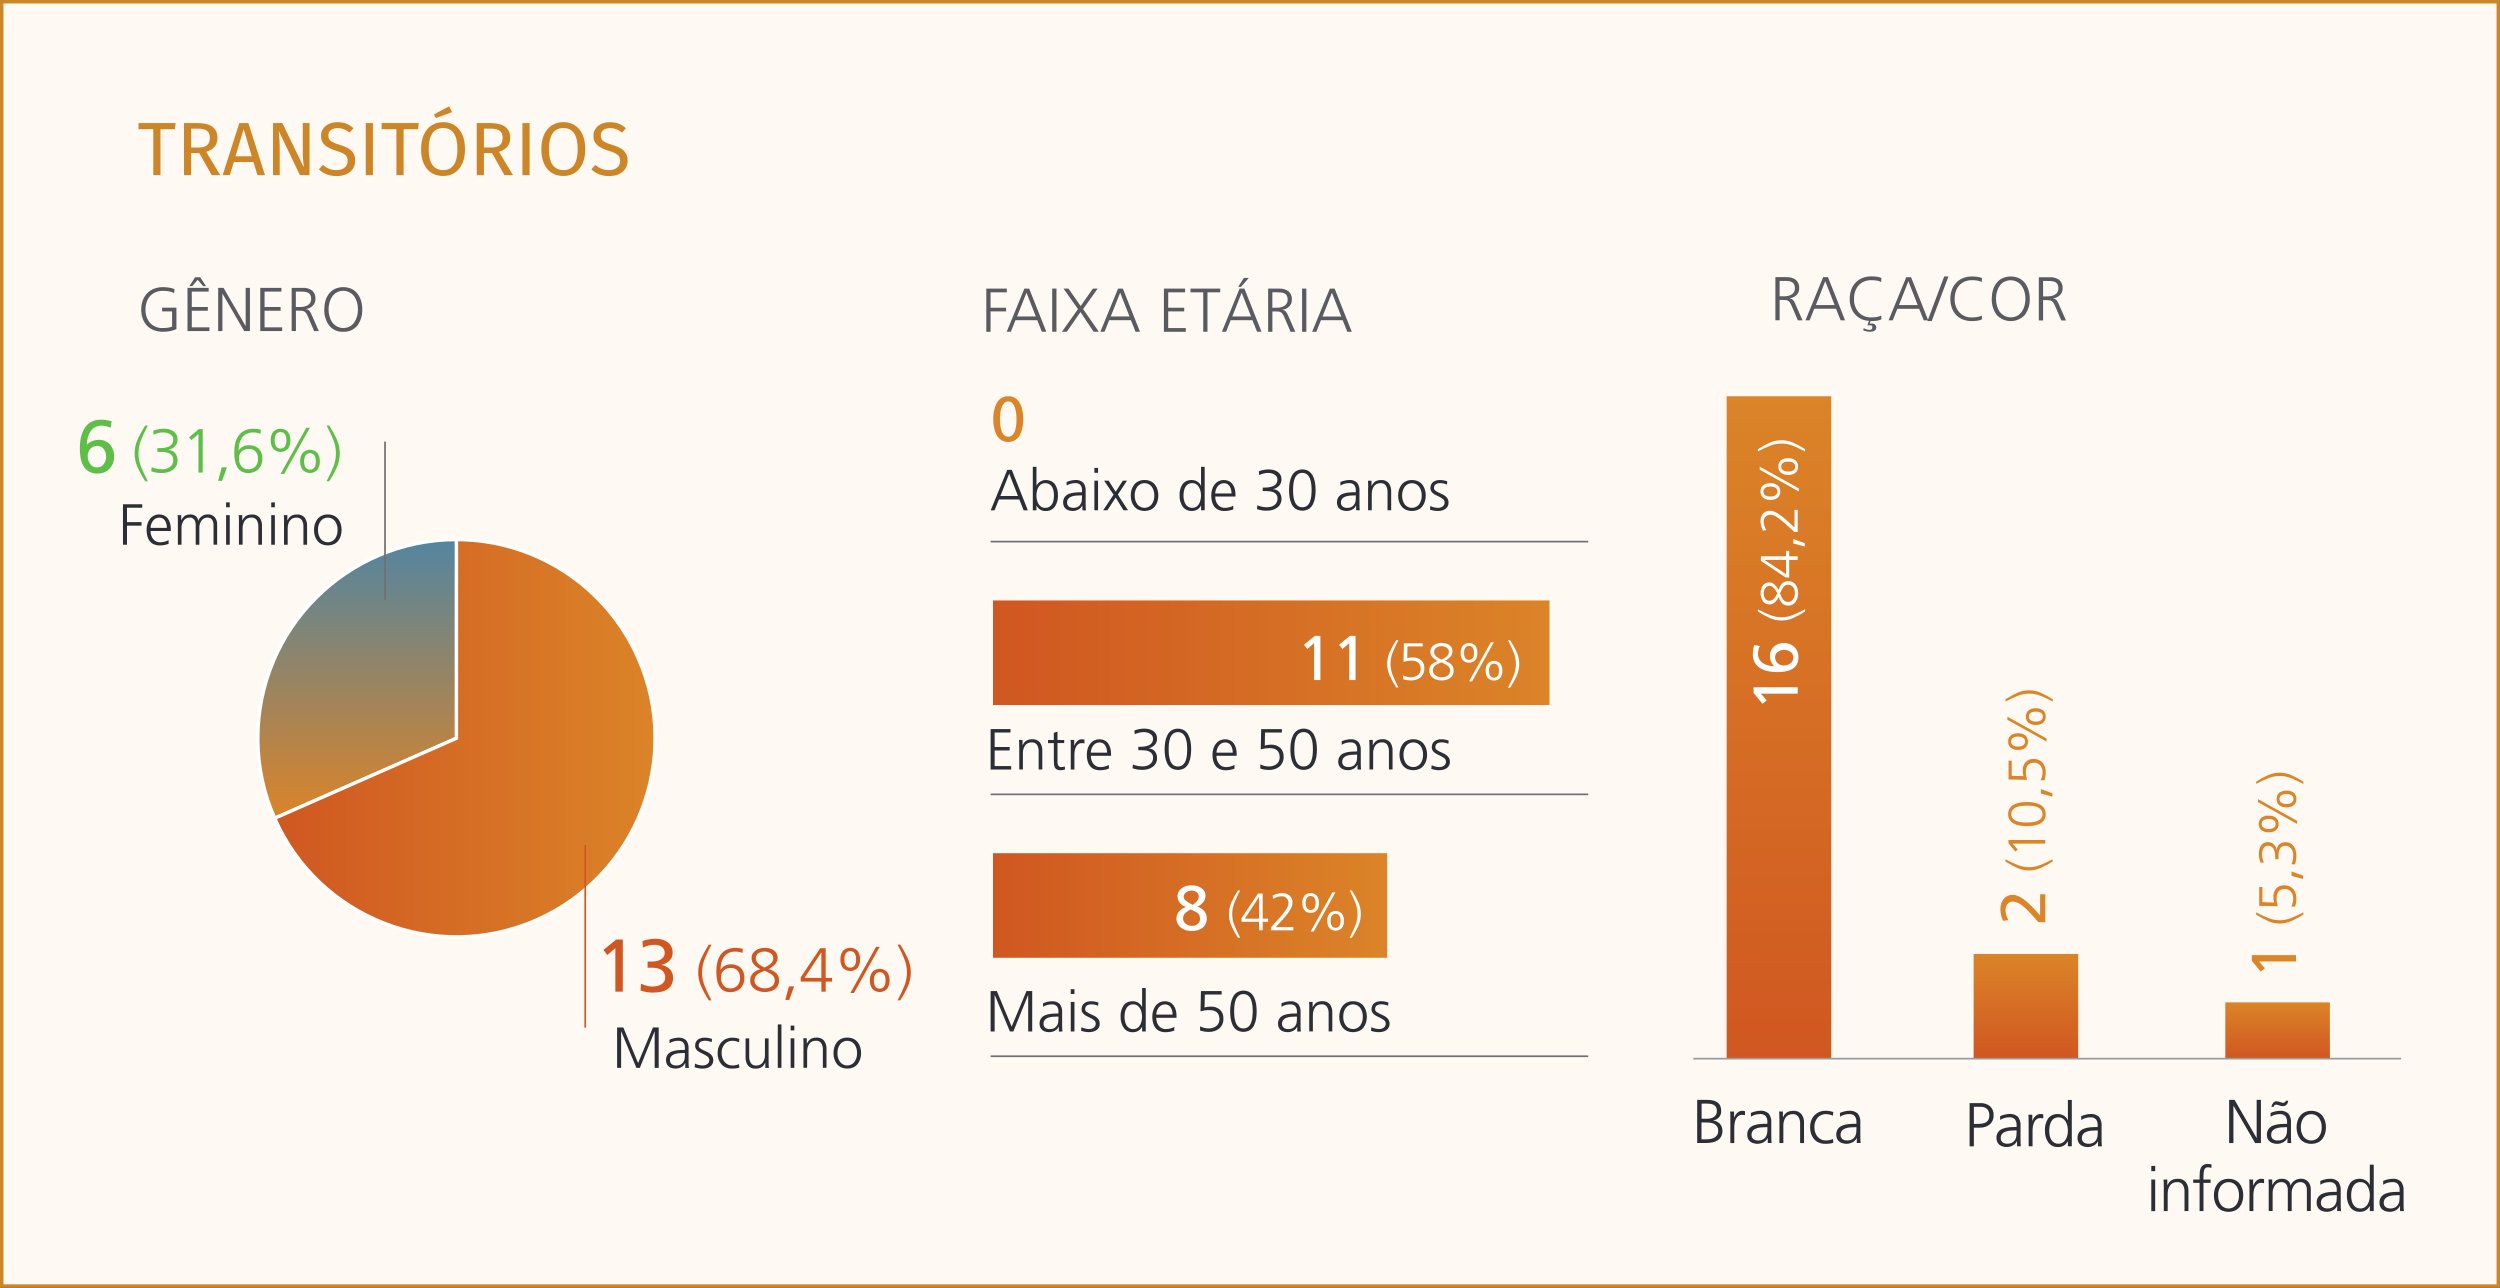
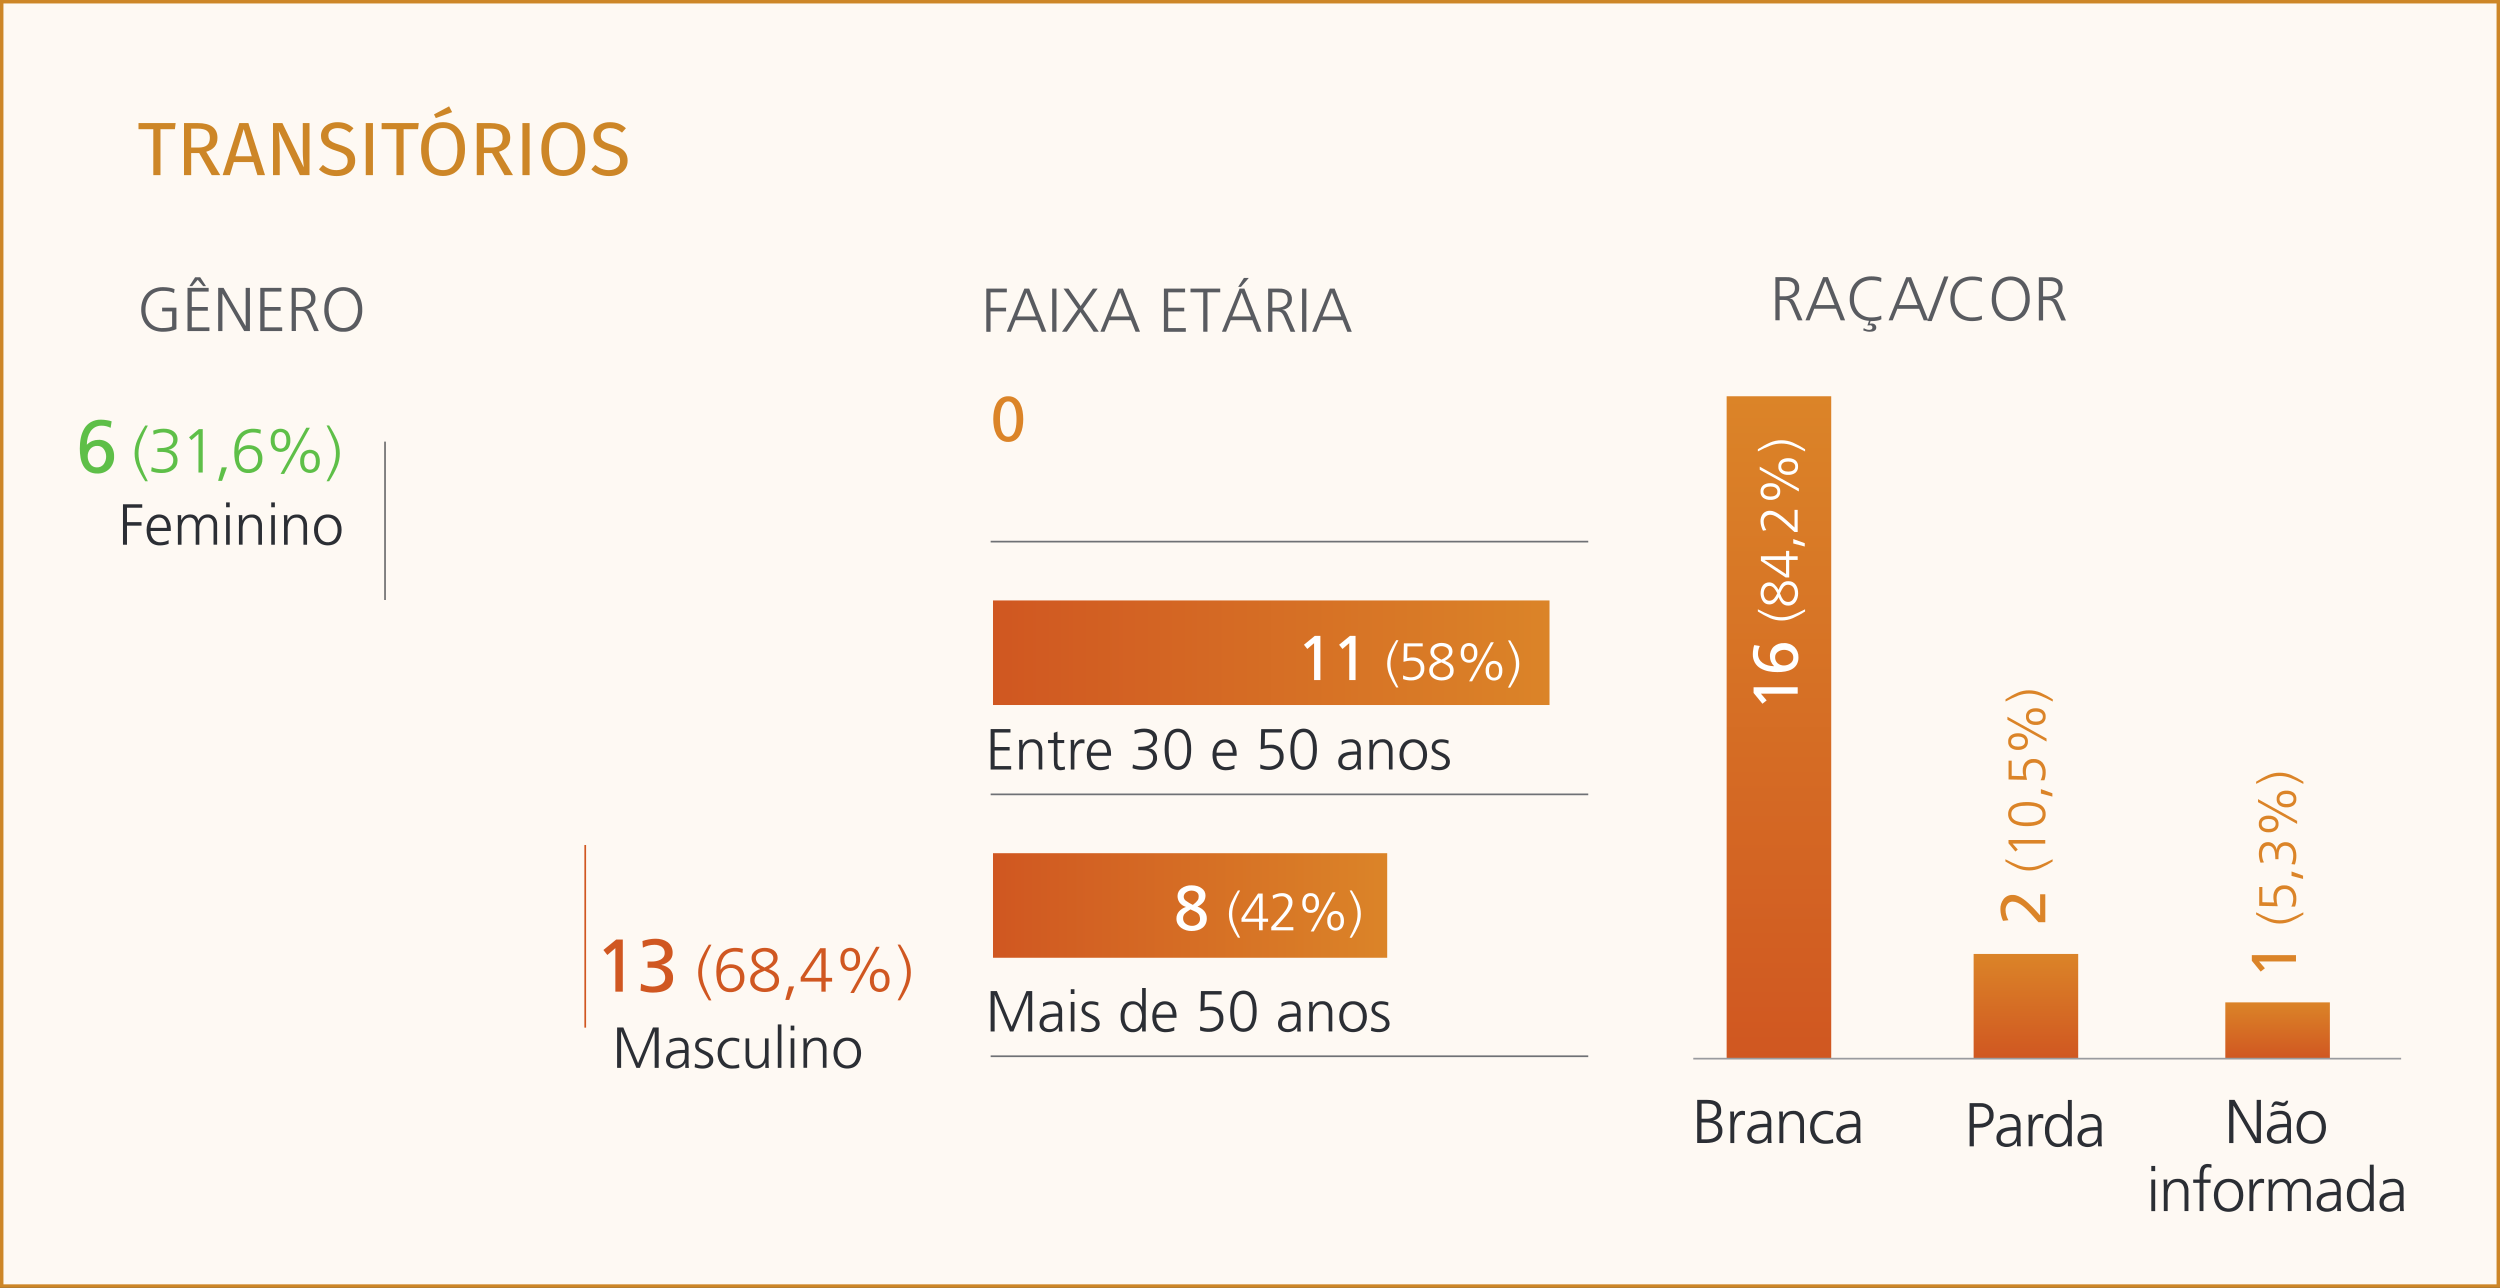
<svg xmlns="http://www.w3.org/2000/svg" xmlns:xlink="http://www.w3.org/1999/xlink" id="Layer_2" viewBox="0 0 728 375">
  <rect x="0" y="0" width="728" height="375" fill="#333333" stroke="none" />
  <defs>
    <linearGradient id="linear-gradient" x1="104.02" y1="157.11" x2="104.02" y2="238.32" gradientUnits="userSpaceOnUse">
      <stop offset="0" stop-color="#5385a0" />
      <stop offset="1" stop-color="#db8428" />
    </linearGradient>
    <linearGradient id="linear-gradient-2" x1="79.96" y1="214.96" x2="190.78" y2="214.96" gradientUnits="userSpaceOnUse">
      <stop offset="0" stop-color="#d05721" />
      <stop offset="1" stop-color="#db8428" />
    </linearGradient>
    <linearGradient id="linear-gradient-3" x1="578.93" y1="213.18" x2="771.8" y2="213.18" gradientTransform="translate(304.85 887.19) rotate(-90)" xlink:href="#linear-gradient-2" />
    <linearGradient id="linear-gradient-4" x1="578.94" y1="285.1" x2="609.4" y2="285.1" gradientTransform="translate(304.85 887.19) rotate(-90)" xlink:href="#linear-gradient-2" />
    <linearGradient id="linear-gradient-5" x1="578.94" y1="358.39" x2="595.31" y2="358.39" gradientTransform="translate(304.85 887.19) rotate(-90)" xlink:href="#linear-gradient-2" />
    <linearGradient id="linear-gradient-6" x1="289.16" y1="190.07" x2="451.22" y2="190.07" xlink:href="#linear-gradient-2" />
    <linearGradient id="linear-gradient-7" x1="289.16" y1="263.68" x2="403.95" y2="263.68" xlink:href="#linear-gradient-2" />
  </defs>
  <g id="Layer_1-2">
    <rect x=".5" y=".5" width="727" height="374" fill="#fef9f3" stroke="#cd8627" />
-     <path d="m132.97,157.11c-31.97,0-57.89,25.92-57.9,57.89,0,8.03,1.67,15.97,4.91,23.32l53-23.32v-57.89Z" fill="url(#linear-gradient)" stroke="#fff" stroke-miterlimit="10" />
-     <path d="m79.96,238.27c12.87,29.24,47.02,42.51,76.26,29.64,29.24-12.87,42.51-47.01,29.64-76.25,0,0,0,0,0,0-9.24-20.99-30.01-34.54-52.95-34.54v57.85l-52.95,23.31Z" fill="url(#linear-gradient-2)" stroke="#fff" stroke-miterlimit="10" />
    <rect x="502.8" y="115.39" width="30.45" height="192.87" fill="url(#linear-gradient-3)" />
    <rect x="574.72" y="277.79" width="30.45" height="30.47" fill="url(#linear-gradient-4)" />
    <rect x="648.01" y="291.89" width="30.45" height="16.37" fill="url(#linear-gradient-5)" />
    <g isolation="isolate">
      <path d="m51.15,35.84l-.22,1.78h-4.2v13.38h-2.09v-13.38h-4.31v-1.78h10.82Z" fill="#cd8627" />
      <path d="m58.02,44.58h-2.35v6.42h-2.09v-15.16h3.98c1.89,0,3.33.36,4.3,1.08.97.72,1.46,1.79,1.46,3.21,0,1.06-.27,1.91-.81,2.57-.54.66-1.36,1.16-2.46,1.5l4.09,6.8h-2.49l-3.63-6.42Zm-.24-1.61c1.1,0,1.93-.22,2.49-.67s.84-1.17.84-2.17c0-.94-.28-1.62-.85-2.04-.57-.42-1.47-.63-2.72-.63h-1.87v5.5h2.11Z" fill="#cd8627" />
      <path d="m74.96,51l-1.14-3.81h-5.74l-1.14,3.81h-2.11l4.86-15.16h2.64l4.84,15.16h-2.2Zm-6.38-5.5h4.73l-2.35-7.92-2.38,7.92Z" fill="#cd8627" />
      <path d="m90.12,51h-2.79l-6.16-12.87c.09,1.01.16,1.95.21,2.8.05.86.08,1.9.08,3.11v6.95h-1.96v-15.16h2.73l6.23,12.89c-.04-.38-.1-1.05-.18-2-.07-.95-.11-1.83-.11-2.62v-8.27h1.96v15.16Z" fill="#cd8627" />
      <path d="m100.85,36.01c.72.29,1.42.73,2.09,1.33l-1.14,1.28c-.57-.46-1.13-.79-1.68-1-.55-.21-1.14-.32-1.77-.32-.79,0-1.44.18-1.96.55-.51.37-.77.9-.77,1.61,0,.44.09.81.26,1.11.18.3.5.58.98.83.48.25,1.17.51,2.08.79.95.29,1.75.61,2.38.95.63.34,1.14.8,1.53,1.4.39.59.58,1.35.58,2.25s-.22,1.66-.65,2.33-1.06,1.2-1.87,1.58c-.81.38-1.78.57-2.89.57-2.1,0-3.81-.65-5.15-1.96l1.14-1.28c.62.5,1.24.88,1.87,1.13.63.26,1.33.38,2.11.38.94,0,1.72-.23,2.33-.69.62-.46.92-1.13.92-2.01,0-.5-.1-.91-.29-1.24-.19-.33-.52-.63-.98-.89s-1.13-.53-2.01-.79c-1.55-.47-2.69-1.03-3.41-1.69s-1.08-1.55-1.08-2.68c0-.76.2-1.44.61-2.05.4-.6.97-1.07,1.69-1.41.73-.34,1.55-.51,2.47-.51,1.01,0,1.88.14,2.6.43Z" fill="#cd8627" />
      <path d="m108.6,35.84v15.16h-2.09v-15.16h2.09Z" fill="#cd8627" />
      <path d="m121.95,35.84l-.22,1.78h-4.2v13.38h-2.09v-13.38h-4.31v-1.78h10.82Z" fill="#cd8627" />
      <path d="m132.37,36.49c.96.61,1.71,1.5,2.24,2.67.54,1.17.8,2.6.8,4.27s-.27,3.05-.8,4.22c-.54,1.17-1.28,2.07-2.24,2.68s-2.08.92-3.36.92-2.39-.3-3.35-.9-1.71-1.49-2.24-2.66c-.54-1.17-.8-2.59-.8-4.25s.27-3.04.8-4.22c.54-1.19,1.29-2.09,2.25-2.72.97-.62,2.08-.93,3.34-.93s2.39.3,3.36.91Zm-6.43,2.3c-.73,1-1.1,2.55-1.1,4.66s.37,3.64,1.11,4.62,1.76,1.47,3.07,1.47c2.79,0,4.18-2.04,4.18-6.12s-1.39-6.14-4.18-6.14c-1.32,0-2.35.5-3.08,1.5Zm4.84-7.83l.88,1.69-4.75,1.74-.53-1.08,4.4-2.35Z" fill="#cd8627" />
      <path d="m143.27,44.58h-2.35v6.42h-2.09v-15.16h3.98c1.89,0,3.32.36,4.3,1.08.97.72,1.46,1.79,1.46,3.21,0,1.06-.27,1.91-.81,2.57s-1.36,1.16-2.46,1.5l4.09,6.8h-2.49l-3.63-6.42Zm-.24-1.61c1.1,0,1.93-.22,2.49-.67.56-.45.84-1.17.84-2.17,0-.94-.28-1.62-.85-2.04-.57-.42-1.47-.63-2.72-.63h-1.87v5.5h2.11Z" fill="#cd8627" />
      <path d="m154.22,35.84v15.16h-2.09v-15.16h2.09Z" fill="#cd8627" />
      <path d="m167.39,36.49c.96.61,1.71,1.5,2.24,2.67.54,1.17.8,2.6.8,4.27s-.27,3.05-.8,4.22c-.54,1.17-1.28,2.07-2.24,2.68s-2.08.92-3.36.92-2.39-.3-3.35-.9-1.71-1.49-2.24-2.66c-.54-1.17-.8-2.59-.8-4.25s.27-3.04.8-4.22c.54-1.19,1.29-2.09,2.25-2.72.97-.62,2.08-.93,3.34-.93s2.39.3,3.36.91Zm-6.43,2.3c-.73,1-1.1,2.55-1.1,4.66s.37,3.64,1.11,4.62,1.76,1.47,3.07,1.47c2.79,0,4.18-2.04,4.18-6.12s-1.39-6.14-4.18-6.14c-1.32,0-2.35.5-3.08,1.5Z" fill="#cd8627" />
      <path d="m180.18,36.01c.72.29,1.42.73,2.09,1.33l-1.14,1.28c-.57-.46-1.13-.79-1.68-1s-1.14-.32-1.77-.32c-.79,0-1.45.18-1.96.55-.51.37-.77.9-.77,1.61,0,.44.09.81.26,1.11.18.3.5.58.98.83.48.25,1.17.51,2.08.79.95.29,1.75.61,2.38.95.63.34,1.14.8,1.53,1.4.39.59.58,1.35.58,2.25s-.22,1.66-.65,2.33-1.06,1.2-1.87,1.58c-.81.38-1.78.57-2.89.57-2.1,0-3.81-.65-5.15-1.96l1.14-1.28c.62.5,1.24.88,1.87,1.13s1.33.38,2.11.38c.94,0,1.72-.23,2.33-.69.62-.46.92-1.13.92-2.01,0-.5-.1-.91-.29-1.24-.19-.33-.52-.63-.98-.89s-1.13-.53-2.01-.79c-1.55-.47-2.69-1.03-3.41-1.69-.72-.66-1.08-1.55-1.08-2.68,0-.76.2-1.44.6-2.05.4-.6.97-1.07,1.69-1.41.73-.34,1.55-.51,2.48-.51,1.01,0,1.88.14,2.6.43Z" fill="#cd8627" />
    </g>
    <path id="Path_81" d="m32.22,124.59c-.83-.43-1.76-.65-2.7-.63-.63-.01-1.26.14-1.82.44-.53.29-.99.71-1.33,1.21-.37.54-.64,1.14-.8,1.77-.18.69-.28,1.4-.29,2.11l.04-.02c.45-.45.98-.81,1.57-1.06.56-.22,1.16-.33,1.76-.33,1.26-.07,2.49.42,3.36,1.34.83.95,1.26,2.19,1.21,3.45.07,1.36-.43,2.68-1.37,3.66-.93.92-2.2,1.41-3.5,1.36-.89.03-1.76-.18-2.53-.62-.66-.4-1.21-.98-1.58-1.66-.39-.72-.65-1.5-.78-2.3-.15-.89-.22-1.79-.22-2.69,0-1.06.09-2.11.3-3.15.19-.94.53-1.84,1.01-2.66.46-.79,1.12-1.44,1.91-1.9.89-.49,1.9-.74,2.92-.71.58,0,1.16.06,1.74.16.47.06.94.17,1.39.33l-.3,1.93Zm-1.98,6.2c-.42-.61-1.13-.96-1.87-.94-.78-.04-1.54.28-2.07.86-.52.61-.79,1.39-.76,2.19,0,.79.24,1.56.71,2.2.44.65,1.18,1.02,1.96,1,.78.04,1.53-.31,2-.94.47-.66.72-1.45.7-2.26,0-.76-.23-1.5-.67-2.11m12.06,9.36c-.87-1.34-1.63-2.75-2.29-4.21-1.08-2.49-1.08-5.32,0-7.81.66-1.46,1.42-2.87,2.29-4.21h.76l-.04.07c-.75,1.4-1.42,2.84-2.01,4.32-.91,2.39-.91,5.04,0,7.43.59,1.48,1.26,2.93,2.01,4.34l.04.07h-.76Zm3.53-9.64h.33c.51,0,1.02-.03,1.52-.08.46-.05.91-.16,1.34-.34.41-.16.77-.42,1.03-.77.28-.39.42-.87.4-1.35,0-.32-.08-.63-.25-.9-.17-.26-.4-.48-.67-.64-.29-.17-.6-.3-.93-.38-.34-.08-.69-.13-1.04-.13-.98.01-1.95.24-2.83.67l-.11-1.18c.49-.18,1-.33,1.51-.43.51-.1,1.03-.15,1.55-.15.52,0,1.03.06,1.53.18.46.11.89.3,1.28.56.37.25.68.59.89.98.23.44.34.92.33,1.42.01.71-.24,1.4-.72,1.93-.51.56-1.18.94-1.91,1.1v.04c.75,0,1.45.33,1.93.91.48.61.73,1.38.7,2.16,0,.52-.11,1.04-.34,1.51-.23.46-.57.85-.98,1.16-.44.33-.94.58-1.47.72-.58.17-1.17.25-1.77.24-1.06.02-2.12-.15-3.12-.51l.15-1.2c.47.23.98.39,1.49.48.51.09,1.03.14,1.55.14.39,0,.79-.05,1.17-.15.37-.1.72-.26,1.04-.48.67-.45,1.06-1.22,1.03-2.03.02-.44-.09-.88-.33-1.26-.21-.31-.5-.56-.84-.72-.35-.16-.72-.27-1.1-.33-.4-.06-.8-.08-1.2-.08h-1.16v-1.09Zm12.09-5.55h1.12v12.65h-1.25v-11.23l-2.05,1.79-.69-.82,2.86-2.4Zm6.65,11.12h1.52l-1.43,3.95h-1.14l1.05-3.95Zm5.7,1.15c-.53-.32-.96-.79-1.25-1.34-.31-.59-.52-1.23-.62-1.89-.12-.75-.19-1.51-.18-2.26,0-.92.09-1.84.3-2.74.18-.78.51-1.52.97-2.18.46-.63,1.07-1.13,1.77-1.46.84-.37,1.75-.55,2.67-.52.69.02,1.37.12,2.03.29l-.11,1.2c-.31-.13-.64-.23-.97-.29-.37-.07-.74-.11-1.11-.11-.7-.02-1.39.13-2.02.44-.54.28-1,.68-1.34,1.19-.34.51-.58,1.08-.72,1.68-.15.64-.22,1.29-.22,1.95h.04c.3-.5.73-.91,1.26-1.17.53-.26,1.12-.39,1.71-.39.46,0,.92.06,1.37.19.46.13.89.35,1.26.64.41.33.73.75.94,1.22.26.6.38,1.24.36,1.89.05,1.11-.35,2.2-1.11,3.02-.8.79-1.9,1.21-3.03,1.15-.7.03-1.4-.15-2.01-.5m.09-5.76c-.53.55-.81,1.29-.77,2.04-.02.79.23,1.57.7,2.21.48.62,1.24.97,2.02.92.79.04,1.55-.26,2.09-.83.52-.6.79-1.37.75-2.15.05-.79-.19-1.57-.69-2.18-.52-.54-1.25-.82-1.99-.77-.78-.04-1.54.24-2.11.77m17.77.4c1.13-1.19,3.02-1.24,4.21-.1.04.03.07.07.1.1.5.72.75,1.59.71,2.46.04.88-.21,1.74-.71,2.46-1.13,1.19-3.02,1.24-4.21.1-.04-.03-.07-.07-.1-.1-.5-.72-.75-1.59-.71-2.46-.04-.88.21-1.74.71-2.46m.52,3.35c.05.27.15.52.28.76.13.23.31.42.53.55.52.28,1.14.28,1.65,0,.22-.14.41-.33.53-.55.14-.24.23-.49.28-.76.11-.59.11-1.19,0-1.77-.05-.27-.15-.52-.28-.76-.13-.23-.31-.42-.53-.55-.52-.28-1.14-.28-1.65,0-.22.14-.41.33-.53.55-.14.24-.23.49-.28.76-.11.59-.11,1.19,0,1.77m-9.1-9.48c1.13-1.19,3.02-1.24,4.21-.1.04.03.07.07.1.1.5.72.75,1.59.71,2.46.04.88-.21,1.74-.71,2.46-1.13,1.19-3.02,1.24-4.21.1-.04-.03-.07-.07-.1-.1-.5-.72-.75-1.59-.71-2.46-.04-.88.21-1.74.71-2.46m.52,3.35c.05.27.15.52.28.76.13.23.31.42.53.55.52.28,1.14.28,1.65,0,.22-.14.41-.33.53-.55.14-.24.23-.49.28-.76.06-.29.08-.59.08-.89,0-.3-.03-.6-.08-.89-.05-.27-.15-.52-.29-.76-.13-.23-.31-.42-.53-.55-.52-.28-1.14-.28-1.65,0-.22.14-.4.33-.53.55-.14.24-.23.49-.28.76-.06.29-.08.59-.08.89,0,.3.03.6.08.89m9.14-4.55h1.05l-7.48,13.44h-1.05l7.48-13.44Zm6.67-.65c.88,1.34,1.64,2.75,2.3,4.21,1.06,2.49,1.06,5.31,0,7.81-.65,1.46-1.42,2.87-2.3,4.21h-.76l.04-.07c.75-1.4,1.42-2.85,2.01-4.33.9-2.39.91-5.03,0-7.43-.59-1.48-1.26-2.93-2.01-4.34l-.04-.07h.76Z" fill="#5ebf48" />
    <path id="Path_82" d="m179.19,276.1l-2.33,2-1.15-1.46,3.72-3.04h1.93v15.17h-2.17v-12.68Zm9.39,3.9h1.22c.43,0,.86-.04,1.28-.12.42-.08.83-.22,1.22-.41.36-.18.67-.45.91-.77.24-.34.36-.76.35-1.17.05-.71-.27-1.39-.84-1.81-.64-.41-1.38-.62-2.14-.59-.6,0-1.2.07-1.78.22-.55.14-1.08.35-1.59.61l-.13-1.93c.6-.21,1.21-.37,1.83-.48.65-.13,1.31-.19,1.98-.2.65,0,1.3.08,1.92.25.57.15,1.11.41,1.59.75.46.34.83.78,1.08,1.3.27.57.41,1.2.39,1.84.02.86-.32,1.69-.94,2.28-.64.61-1.45,1.02-2.33,1.17v.05c.94.16,1.81.6,2.49,1.26.62.68.95,1.58.9,2.5.02.73-.15,1.45-.49,2.09-.31.56-.77,1.02-1.33,1.34-.58.33-1.22.56-1.88.67-.75.14-1.52.2-2.28.2-.58,0-1.15-.06-1.72-.16-.59-.11-1.18-.25-1.76-.42l.13-2.02c.5.25,1.03.44,1.57.59.57.16,1.17.24,1.76.24.44,0,.88-.05,1.3-.14.42-.09.82-.24,1.2-.44.35-.19.65-.47.87-.8.22-.36.34-.77.33-1.2.02-.48-.09-.96-.3-1.39-.19-.36-.48-.67-.83-.89-.37-.23-.77-.39-1.2-.47-.48-.1-.97-.14-1.46-.14h-1.33v-1.77Zm17.83,11.32c-.87-1.34-1.63-2.75-2.29-4.21-1.08-2.49-1.08-5.32,0-7.81.66-1.46,1.42-2.87,2.29-4.21h.76l-.04.07c-.75,1.4-1.42,2.84-2.01,4.32-.91,2.39-.91,5.04,0,7.43.59,1.48,1.26,2.93,2.01,4.34l.04.07h-.76Zm4.23-2.91c-.53-.32-.96-.79-1.25-1.34-.31-.59-.52-1.23-.62-1.89-.12-.75-.19-1.51-.18-2.26,0-.92.09-1.84.3-2.74.18-.78.5-1.52.96-2.18.46-.63,1.07-1.13,1.77-1.46.84-.37,1.75-.55,2.67-.53.69.02,1.37.12,2.03.29l-.11,1.2c-.31-.13-.64-.23-.97-.29-.37-.07-.74-.11-1.11-.11-.7-.02-1.39.13-2.02.44-.54.28-1,.68-1.34,1.19-.34.51-.58,1.08-.72,1.68-.15.64-.22,1.29-.22,1.95h.04c.3-.5.73-.91,1.26-1.17.53-.26,1.12-.39,1.71-.39.46,0,.92.06,1.37.19.46.13.89.35,1.26.64.41.33.73.75.94,1.22.26.6.38,1.24.36,1.89.05,1.11-.35,2.2-1.11,3.02-.8.79-1.9,1.21-3.03,1.15-.7.03-1.4-.15-2.01-.5m.09-5.76c-.53.55-.8,1.29-.77,2.04-.02.79.23,1.57.7,2.21.48.62,1.24.97,2.02.92.79.04,1.55-.26,2.09-.83.52-.6.79-1.37.75-2.16.05-.79-.19-1.57-.69-2.18-.52-.54-1.25-.83-2-.78-.78-.04-1.54.24-2.11.77m8.52-5.01c.24-.38.56-.69.93-.92.38-.24.8-.42,1.24-.53.42-.11.85-.17,1.28-.17.49,0,.97.06,1.44.17.43.11.85.29,1.21.54.35.24.64.56.83.93.21.4.31.85.3,1.3,0,.69-.26,1.35-.74,1.84-.54.56-1.16,1.03-1.85,1.4.43.15.85.32,1.25.53.34.17.65.39.92.64.27.25.48.56.62.91.15.4.22.83.21,1.25.01.53-.11,1.06-.35,1.53-.23.43-.56.79-.96,1.06-.41.27-.87.47-1.35.59-.5.12-1.02.18-1.53.18-.51,0-1.03-.07-1.52-.21-.48-.13-.94-.34-1.35-.62-.4-.27-.73-.64-.97-1.06-.25-.45-.38-.96-.37-1.47-.05-.77.22-1.52.75-2.08.63-.57,1.37-.99,2.17-1.24-.69-.31-1.32-.76-1.83-1.32-.46-.53-.71-1.22-.69-1.92-.01-.47.11-.92.35-1.32m6.19,6.92c-.14-.25-.32-.48-.54-.66-.22-.19-.47-.35-.72-.49-.26-.14-.57-.29-.91-.46-.24-.12-.43-.21-.56-.27-.07.02-.15.06-.22.09-.48.19-.86.36-1.14.49-.28.14-.55.31-.79.51-.53.43-.83,1.09-.81,1.77,0,.33.08.65.24.93.17.29.4.54.68.72.29.2.62.36.96.46.35.11.71.16,1.07.16.37,0,.74-.04,1.11-.14.34-.08.66-.23.94-.42.28-.19.51-.45.66-.75.17-.34.25-.71.24-1.09,0-.3-.07-.6-.21-.87m-5.08-4.57c.15.28.36.52.6.72.24.21.5.39.77.54.27.15.57.31.91.48l.05.02c.34-.17.65-.34.93-.51.28-.17.55-.36.8-.58.24-.2.44-.45.59-.72.15-.27.22-.57.22-.87.02-.59-.28-1.15-.78-1.46-1.09-.69-2.48-.69-3.57,0-.48.32-.77.88-.74,1.46,0,.32.07.63.23.91m9.4,7.27h1.52l-1.43,3.95h-1.14l1.05-3.95Zm9.46-9.87h-.04l-4.86,7.39h4.89v-7.39Zm-6.03,7.25l5.69-8.5h1.59v8.64h1.87v1.09h-1.87v2.92h-1.25v-2.92h-6.03v-1.23Zm20.86-1.58c1.13-1.19,3.02-1.24,4.21-.1.04.03.07.07.1.1.5.72.75,1.59.71,2.46.04.88-.21,1.74-.71,2.46-1.13,1.19-3.02,1.24-4.21.1-.04-.03-.07-.07-.1-.1-.5-.72-.75-1.59-.71-2.46-.04-.88.21-1.74.71-2.46m.52,3.35c.05.27.15.52.28.76.13.23.31.42.53.55.52.28,1.14.28,1.65,0,.22-.14.41-.33.53-.55.14-.24.23-.49.28-.76.11-.59.11-1.19,0-1.77-.05-.27-.15-.52-.28-.76-.13-.23-.31-.42-.53-.55-.52-.28-1.14-.28-1.65,0-.22.14-.41.33-.53.55-.14.24-.23.49-.28.76-.11.59-.11,1.19,0,1.77m-9.1-9.47c1.13-1.19,3.02-1.24,4.21-.1.04.03.07.07.1.1.5.72.75,1.59.71,2.46.04.88-.21,1.74-.71,2.46-1.13,1.19-3.02,1.24-4.21.1-.04-.03-.07-.07-.1-.1-.5-.72-.75-1.59-.71-2.46-.04-.88.21-1.74.71-2.46m.52,3.35c.05.27.15.53.28.76.13.23.31.42.53.55.52.28,1.14.28,1.65,0,.22-.14.4-.33.53-.55.14-.24.23-.49.28-.76.06-.29.08-.59.08-.89,0-.3-.03-.6-.08-.89-.05-.27-.15-.52-.28-.76-.13-.23-.31-.42-.53-.55-.52-.28-1.14-.28-1.65,0-.22.14-.41.33-.53.55-.14.24-.23.49-.28.76-.06.29-.08.59-.08.89,0,.3.03.6.08.89m9.15-4.55h1.05l-7.48,13.45h-1.06l7.49-13.45Zm7.03-.65c.88,1.34,1.65,2.75,2.3,4.21,1.06,2.49,1.06,5.31,0,7.81-.65,1.46-1.42,2.87-2.3,4.21h-.76l.04-.07c.75-1.4,1.42-2.85,2.01-4.33.9-2.39.91-5.03,0-7.43-.58-1.48-1.25-2.93-2.01-4.33l-.04-.07h.75Z" fill="#d05721" />
    <path id="Path_87" d="m170.42,299.25v-53.19" fill="none" stroke="#d05721" stroke-width=".5" />
    <path id="Path_88" d="m112.12,174.72v-46.12" fill="none" stroke="#707070" stroke-width=".5" />
    <path id="Path_89" d="m593.61,268.57l-.46-.52c-.69-.77-1.22-1.37-1.6-1.79l-.09-.11c-.48-.5-.9-.94-1.27-1.31-.39-.39-.81-.75-1.24-1.09-.44-.34-.92-.63-1.43-.87-.46-.21-.95-.33-1.46-.33-.58-.01-1.12.25-1.47.71-.39.5-.59,1.13-.57,1.76,0,.52.08,1.05.24,1.55.15.49.34.96.59,1.4l-1.58.18c-.48-1.06-.74-2.21-.76-3.37-.04-1.08.3-2.14.96-3,.67-.8,1.67-1.24,2.71-1.18.53,0,1.06.13,1.54.35.54.24,1.06.54,1.53.89.48.35.93.72,1.37,1.12.42.39.87.83,1.36,1.32l.04.04c.22.22.44.45.66.7l.81.9c.23.27.43.49.59.66v-6.17h1.51v8.14h-1.97Zm4.12-17.71c-1.14.74-2.33,1.38-3.57,1.94-1.04.45-2.17.69-3.31.68-1.14,0-2.26-.23-3.31-.68-1.24-.56-2.43-1.21-3.57-1.94v-.64l.06.03c1.19.64,2.41,1.2,3.66,1.7,1.01.38,2.08.58,3.15.58,1.07,0,2.14-.19,3.14-.58,1.26-.5,2.48-1.07,3.68-1.7l.06-.03v.64Zm-12.86-5.31v-.95h10.71v1.06h-9.52l1.52,1.73-.69.58-2.03-2.42Zm1.24-7.2c.3.34.68.6,1.11.75.46.17.94.28,1.42.33.53.06,1.05.09,1.58.08.53,0,1.05-.03,1.58-.08.49-.05.97-.17,1.43-.34.43-.15.82-.41,1.12-.75.3-.36.45-.82.43-1.28.02-.47-.13-.93-.43-1.29-.3-.34-.68-.6-1.11-.75-.46-.17-.94-.28-1.43-.33-.53-.06-1.05-.09-1.58-.08-.53,0-1.05.03-1.57.08-.49.05-.97.17-1.43.34-.43.15-.81.41-1.11.75-.3.36-.45.82-.43,1.28-.02.47.13.93.43,1.29m-.87-3.01c.32-.46.76-.84,1.27-1.08.55-.27,1.13-.45,1.73-.55.66-.11,1.32-.16,1.99-.16.64,0,1.27.04,1.9.14.6.09,1.18.26,1.73.51.53.23.98.6,1.32,1.07.36.53.53,1.16.51,1.8.03.64-.15,1.27-.51,1.8-.34.47-.79.84-1.32,1.07-.55.25-1.14.41-1.73.5-.63.09-1.26.14-1.9.14-.67,0-1.33-.05-1.99-.16-.6-.1-1.19-.29-1.73-.55-.51-.25-.95-.62-1.27-1.09-.33-.51-.5-1.1-.48-1.71-.02-.61.15-1.21.48-1.72m9.06-4.27v-1.29l3.34,1.21v.97l-3.34-.89Zm-8.5-9.58v4.43l3.44.08c-.07-.23-.13-.46-.17-.7-.05-.31-.07-.62-.06-.93-.05-.9.25-1.78.83-2.46.6-.62,1.44-.95,2.3-.9.99-.06,1.96.33,2.64,1.06.65.8.97,1.81.92,2.84.01.78-.12,1.55-.38,2.29h-1.1c.18-.35.32-.72.41-1.1.1-.39.14-.79.15-1.19,0-.35-.05-.7-.15-1.04-.09-.33-.25-.64-.45-.91-.2-.27-.47-.49-.77-.65-.33-.16-.69-.24-1.06-.23-1.62,0-2.42.9-2.42,2.69,0,.39.02.78.08,1.17.06.39.15.77.26,1.14l-5.39-.11v-5.48h.93Zm4.93-10.99c-.54-.45-.83-1.13-.78-1.83-.05-.7.24-1.38.78-1.83.61-.43,1.34-.64,2.09-.6.74-.04,1.48.17,2.09.6.54.44.84,1.13.78,1.83.05.7-.24,1.38-.78,1.83-.61.43-1.34.64-2.09.6-.74.04-1.48-.17-2.09-.6m2.84-.44c.23-.04.44-.12.65-.24.19-.11.35-.27.47-.45.12-.21.18-.45.18-.7,0-.25-.05-.49-.18-.7-.12-.19-.28-.34-.47-.45-.2-.11-.42-.19-.64-.24-.25-.05-.5-.07-.75-.07-.25,0-.5.02-.75.07-.23.04-.44.12-.64.24-.19.11-.35.27-.47.45-.12.21-.18.45-.18.7,0,.25.05.49.18.7.12.19.28.34.47.45.2.11.42.19.64.24.25.05.5.07.75.07.25,0,.5-.02.75-.07m-8.03,7.71c-.54-.44-.84-1.13-.78-1.83-.05-.7.24-1.38.78-1.82.61-.43,1.34-.64,2.09-.6.74-.04,1.48.17,2.09.6.54.44.84,1.12.79,1.82.05.7-.24,1.38-.78,1.83-.61.43-1.34.64-2.09.6-.74.04-1.48-.17-2.09-.6m2.84-.44c.23-.04.44-.12.64-.24.19-.11.35-.27.47-.45.12-.21.18-.45.18-.7,0-.25-.05-.49-.18-.7-.12-.19-.28-.34-.47-.45-.2-.11-.42-.19-.64-.24-.25-.05-.5-.07-.75-.07-.25,0-.5.02-.75.07-.23.04-.44.12-.64.24-.19.11-.35.27-.47.45-.12.21-.18.45-.18.7,0,.25.05.49.18.7.12.19.28.34.47.45.2.11.42.19.64.24.25.05.5.07.75.07.25,0,.5-.02.75-.07m-3.85-7.74v-.89l11.39,6.34v.89l-11.39-6.34Zm-.55-5.96c1.14-.74,2.33-1.4,3.57-1.95,1.04-.45,2.17-.68,3.31-.67,1.14,0,2.26.23,3.31.67,1.24.55,2.43,1.21,3.57,1.95v.65l-.06-.03c-1.19-.64-2.41-1.2-3.67-1.7-1-.38-2.07-.58-3.15-.58-1.07,0-2.14.19-3.15.57-1.25.5-2.48,1.07-3.67,1.71l-.06.03v-.65Z" fill="#db8428" />
    <path id="Path_90" d="m657.85,279.99l1.69,1.97-1.23.97-2.58-3.15v-1.64h12.86v1.84h-10.74Zm12.89-13.68c-1.14.74-2.33,1.38-3.57,1.94-1.04.45-2.17.68-3.31.68-1.14,0-2.26-.23-3.31-.68-1.24-.56-2.43-1.2-3.57-1.94v-.64l.06.03c1.19.64,2.41,1.2,3.66,1.7,1.01.38,2.08.58,3.15.58,1.07,0,2.14-.19,3.14-.58,1.26-.5,2.48-1.07,3.68-1.7l.06-.03v.64Zm-11.94-8.03v4.44l3.44.08c-.07-.23-.13-.46-.17-.7-.04-.31-.07-.62-.06-.93-.05-.9.25-1.78.83-2.46.6-.62,1.44-.95,2.3-.9.99-.06,1.96.33,2.64,1.06.65.8.98,1.81.92,2.84.01.78-.12,1.55-.38,2.29h-1.09c.18-.35.32-.72.41-1.1.09-.39.14-.79.15-1.19,0-.35-.05-.7-.15-1.04-.09-.33-.25-.64-.45-.91-.2-.27-.46-.49-.76-.64-.33-.16-.69-.25-1.06-.24-1.62,0-2.42.9-2.43,2.69,0,.39.02.79.07,1.18.06.39.15.77.26,1.14l-5.39-.11v-5.48h.92Zm8.5-3.22v-1.29l3.35,1.21v.97l-3.35-.89Zm-4.73-4.85v-.28c0-.43-.02-.86-.07-1.29-.04-.39-.14-.77-.28-1.14-.13-.35-.36-.65-.65-.88-.33-.24-.73-.36-1.14-.34-.27,0-.53.07-.76.22-.22.15-.41.34-.55.57-.15.25-.26.51-.32.79-.07.29-.11.58-.11.88,0,.83.2,1.65.57,2.39l-1,.09c-.16-.42-.28-.85-.36-1.28-.09-.43-.13-.87-.13-1.31,0-.44.05-.87.15-1.3.09-.39.26-.75.48-1.08.21-.31.5-.57.83-.75.37-.19.78-.29,1.2-.28.6-.01,1.19.2,1.63.61.47.43.8,1,.93,1.62h.03c0-.63.29-1.22.77-1.62.52-.41,1.17-.62,1.83-.59.44,0,.88.09,1.28.29.39.2.72.48.98.83.28.37.49.79.61,1.24.14.49.21.99.21,1.5.02.9-.13,1.79-.43,2.64l-1.01-.12c.19-.4.33-.83.41-1.27.08-.43.12-.87.11-1.31,0-.33-.04-.67-.13-.99-.08-.32-.22-.61-.41-.88-.18-.26-.42-.48-.71-.64-.31-.16-.66-.25-1.01-.24-.38-.02-.75.08-1.07.28-.27.18-.48.42-.61.71-.14.29-.23.61-.28.93-.05.34-.07.67-.07,1.01v.98h-.92Zm1.17-15.71c-.54-.44-.84-1.13-.78-1.83-.05-.7.24-1.38.78-1.83.61-.43,1.34-.64,2.09-.6.74-.04,1.48.17,2.09.6.54.44.84,1.13.78,1.83.05.7-.24,1.38-.78,1.83-.61.43-1.34.64-2.09.6-.74.04-1.48-.17-2.09-.6m2.84-.44c.23-.04.44-.12.64-.24.19-.11.35-.27.47-.45.12-.21.18-.45.18-.7,0-.25-.05-.49-.18-.7-.12-.19-.28-.34-.47-.45-.2-.11-.42-.19-.65-.24-.25-.05-.5-.07-.75-.07-.25,0-.5.02-.75.07-.23.04-.44.12-.64.24-.19.11-.35.27-.47.45-.12.21-.18.45-.18.7,0,.25.05.49.18.7.12.19.28.34.47.45.2.11.42.19.64.24.25.05.5.07.75.07.25,0,.5-.02.75-.07m-8.03,7.71c-.54-.44-.84-1.13-.78-1.83-.05-.7.24-1.38.78-1.83.61-.43,1.34-.64,2.09-.6.74-.04,1.48.17,2.09.6.54.44.84,1.13.79,1.83.05.7-.24,1.38-.78,1.83-.61.43-1.34.64-2.09.6-.74.04-1.48-.17-2.09-.6m2.83-.44c.23-.04.44-.12.64-.24.19-.11.35-.27.47-.45.12-.21.18-.45.18-.7,0-.25-.05-.49-.18-.7-.12-.19-.28-.34-.47-.45-.2-.11-.42-.19-.64-.24-.25-.05-.5-.07-.75-.07-.25,0-.5.02-.75.07-.23.04-.44.12-.64.24-.19.11-.35.27-.47.45-.12.21-.18.45-.18.7,0,.25.05.49.18.7.12.19.28.34.47.45.2.11.42.19.64.24.25.05.5.07.75.07.25,0,.5-.02.75-.07m-3.85-7.74v-.89l11.39,6.34v.89l-11.39-6.34Zm-.55-5.96c1.14-.74,2.33-1.4,3.57-1.95,1.04-.45,2.17-.68,3.31-.67,1.14,0,2.26.23,3.31.67,1.24.55,2.43,1.21,3.57,1.95v.65l-.06-.03c-1.19-.64-2.41-1.2-3.67-1.7-1-.38-2.07-.58-3.15-.58-1.07,0-2.14.19-3.15.57-1.25.49-2.48,1.06-3.67,1.7l-.06.03v-.64Z" fill="#db8428" />
    <path id="Path_91" d="m493.08,308.28h206.13" fill="none" stroke="#9a9b9f" stroke-width=".5" />
    <path id="Path_102" d="m512.76,201.98l1.69,1.97-1.23.98-2.58-3.15v-1.64h12.85v1.85h-10.74Zm-.3-13.85c-.36.71-.55,1.49-.53,2.28-.01.54.12,1.06.37,1.54.25.45.6.83,1.02,1.12.46.31.96.54,1.5.68.58.16,1.18.24,1.79.25l-.02-.04c-.38-.38-.69-.83-.9-1.33-.19-.47-.28-.98-.28-1.49-.06-1.07.35-2.11,1.13-2.85.81-.7,1.85-1.07,2.92-1.02,1.15-.06,2.27.36,3.1,1.16.77.79,1.19,1.86,1.15,2.97.03.75-.15,1.49-.52,2.15-.34.56-.83,1.02-1.41,1.33-.61.33-1.27.55-1.95.66-.75.13-1.52.19-2.28.18-.89,0-1.79-.08-2.66-.26-.79-.16-1.56-.45-2.26-.86-.67-.39-1.22-.95-1.61-1.62-.42-.76-.63-1.61-.6-2.48,0-.49.05-.99.13-1.47.05-.4.14-.8.28-1.18l1.64.26Zm5.25,1.68c-.52.36-.82.96-.79,1.58-.03.66.24,1.3.73,1.75.51.44,1.17.67,1.85.65.67,0,1.32-.21,1.86-.61.55-.37.87-1,.85-1.66.04-.66-.26-1.3-.79-1.69-.56-.4-1.23-.61-1.91-.59-.64,0-1.27.19-1.79.57m7.93-11.74c-1.14.74-2.33,1.38-3.57,1.94-1.04.45-2.17.69-3.31.68-1.14,0-2.26-.23-3.31-.68-1.24-.56-2.43-1.21-3.57-1.94v-.64l.06.03c1.19.64,2.41,1.2,3.66,1.7,1.01.38,2.08.58,3.15.58,1.07,0,2.14-.19,3.14-.58,1.26-.5,2.48-1.07,3.68-1.7l.06-.03v.64Zm-11.59-2.34c-.32-.2-.59-.47-.78-.79-.2-.33-.36-.68-.45-1.05-.09-.35-.14-.72-.15-1.08,0-.41.05-.82.15-1.22.09-.37.25-.72.46-1.03.2-.3.47-.54.79-.71.34-.18.72-.26,1.11-.26.58,0,1.14.22,1.56.63.47.46.87.98,1.19,1.56.12-.36.27-.72.45-1.06.15-.28.33-.55.55-.78.21-.23.48-.41.77-.52.34-.13.7-.19,1.06-.18.45-.01.9.09,1.3.3.36.19.67.47.9.81.23.35.4.74.5,1.14.1.43.15.86.15,1.3,0,.44-.06.87-.18,1.29-.11.41-.29.79-.53,1.14-.23.34-.54.62-.9.82-.38.21-.81.32-1.25.31-.65.04-1.29-.19-1.76-.64-.48-.53-.84-1.15-1.06-1.83-.26.59-.65,1.11-1.12,1.55-.45.39-1.03.6-1.63.58-.39,0-.78-.09-1.12-.3m5.86-5.25c-.21.12-.4.27-.56.46-.16.19-.3.4-.42.61-.12.22-.25.48-.39.78-.1.2-.18.36-.23.48.02.06.05.12.08.18.16.41.3.73.41.97.12.24.26.46.43.67.17.21.39.38.63.5.27.13.57.19.87.18.28,0,.55-.07.79-.21.25-.14.46-.34.61-.58.17-.25.3-.52.39-.81.09-.29.14-.6.14-.91,0-.32-.04-.63-.11-.94-.07-.28-.19-.56-.35-.8-.16-.24-.38-.43-.64-.56-.29-.14-.6-.21-.92-.21-.26,0-.51.06-.74.18m-3.87,4.3c.23-.13.44-.3.61-.51.17-.2.33-.42.46-.65.13-.23.26-.48.41-.77l.02-.05c-.14-.29-.29-.55-.43-.79-.14-.24-.31-.47-.49-.68-.17-.2-.38-.37-.61-.5-.23-.12-.48-.19-.74-.18-.5-.02-.97.24-1.24.66-.29.44-.44.96-.44,1.49-.02.54.13,1.08.43,1.54.27.41.74.65,1.23.63.27,0,.54-.06.78-.19m-2.2-11.7v.03l6.26,4.11v-4.14h-6.26Zm6.14,5.11l-7.2-4.82v-1.35h7.32v-1.58h.92v1.58h2.47v1.06h-2.47v5.11h-1.04Zm2.22-9.9v-1.29l3.35,1.21v.97l-3.35-.89Zm.37-3.32l-2.72-2.46c-.42-.38-.81-.71-1.17-1-.36-.29-.72-.56-1.08-.8-.34-.23-.7-.42-1.07-.57-.32-.13-.66-.2-1.01-.21-.52-.02-1.02.18-1.39.55-.36.35-.56.84-.55,1.34,0,.44.06.88.19,1.3.14.44.34.87.58,1.27l-.97.18c-.22-.44-.39-.89-.52-1.37-.13-.43-.19-.88-.2-1.33-.04-.81.21-1.6.71-2.24.53-.6,1.3-.91,2.1-.86.41,0,.82.09,1.2.25.44.18.86.41,1.26.67.43.28.84.59,1.24.91.4.33.83.7,1.28,1.11l2.12,1.93v-5.13h.92v6.43h-.93Zm-3.93-17.25c-.54-.44-.84-1.13-.78-1.83-.05-.7.24-1.38.78-1.83.61-.43,1.34-.64,2.09-.6.74-.04,1.48.17,2.09.6.54.44.84,1.13.78,1.83.05.7-.24,1.38-.78,1.83-.61.43-1.34.64-2.09.6-.74.04-1.48-.17-2.09-.6m2.84-.43c.23-.04.44-.12.65-.24.19-.11.35-.27.47-.45.12-.21.18-.45.18-.7,0-.25-.05-.49-.18-.7-.12-.19-.28-.34-.47-.45-.2-.11-.42-.19-.65-.24-.25-.05-.5-.07-.75-.07-.25,0-.5.02-.75.07-.23.04-.44.12-.64.24-.19.11-.35.27-.47.45-.12.21-.18.45-.18.7,0,.25.05.49.18.7.12.19.28.34.47.45.2.11.42.19.64.24.25.05.5.07.75.07.25,0,.5-.02.75-.07m-8.03,7.71c-.54-.44-.84-1.13-.78-1.83-.05-.7.24-1.38.78-1.83.61-.43,1.34-.64,2.09-.6.74-.04,1.48.17,2.09.6.54.44.84,1.13.78,1.83.05.7-.24,1.38-.78,1.83-.61.43-1.34.64-2.09.6-.74.04-1.48-.17-2.09-.6m2.84-.44c.23-.04.45-.12.65-.24.19-.11.35-.27.47-.45.12-.21.18-.45.18-.7,0-.25-.05-.49-.18-.7-.12-.19-.28-.34-.47-.45-.2-.11-.42-.19-.64-.24-.25-.05-.5-.07-.75-.07-.25,0-.5.02-.75.07-.23.04-.44.12-.64.24-.19.11-.35.27-.47.45-.12.21-.18.45-.18.7,0,.25.05.49.18.7.12.19.28.34.47.45.2.11.42.19.64.24.25.05.5.07.75.07.25,0,.5-.02.75-.07m-3.86-7.75v-.89l11.39,6.34v.89l-11.39-6.34Zm-.55-5.96c1.14-.74,2.33-1.4,3.57-1.95,1.04-.45,2.17-.68,3.31-.67,1.14,0,2.26.23,3.31.67,1.24.55,2.43,1.21,3.57,1.95v.65l-.06-.03c-1.19-.64-2.41-1.2-3.67-1.7-1-.38-2.07-.58-3.15-.58-1.07,0-2.14.19-3.15.57-1.25.49-2.48,1.06-3.67,1.7l-.06.03v-.64Z" fill="#fff" />
-     <path id="Path_27" d="m293.31,136.82h1.32l4.68,11.78h-1.22l-1.26-3.16h-5.95l-1.26,3.16h-1.13l4.83-11.78Zm.57,1.11l-2.57,6.5h5.12l-2.55-6.5Zm6.87-1.99h1.07v5.5h.03c.06-.17.15-.33.26-.47.15-.2.33-.38.53-.54.25-.19.52-.35.82-.46.34-.13.71-.19,1.07-.18.55-.01,1.1.1,1.6.33.44.21.83.54,1.11.94.6.97.89,2.1.83,3.24.05,1.15-.27,2.29-.92,3.25-.61.84-1.6,1.31-2.63,1.26-1.13.06-2.19-.56-2.68-1.57h-.03v1.37h-1.06v-12.66Zm6.05,7.04c-.07-.4-.21-.78-.41-1.14-.19-.34-.47-.62-.8-.83-.37-.22-.8-.33-1.23-.31-.42-.01-.83.1-1.19.32-.33.21-.6.51-.8.85-.2.36-.34.75-.43,1.16-.09.42-.14.84-.14,1.26,0,.42.05.85.14,1.26.09.41.24.8.45,1.17.19.34.47.64.8.85.35.22.75.33,1.16.32.43.01.85-.09,1.23-.31.33-.2.6-.49.8-.83.2-.35.34-.74.41-1.14.08-.43.12-.88.12-1.32,0-.44-.04-.88-.12-1.32m8.39,4.24h-.03c-.23.5-.62.91-1.11,1.16-.5.28-1.05.42-1.62.42-.49.02-.98-.07-1.44-.25-.34-.14-.64-.35-.88-.63-.19-.23-.33-.5-.41-.79-.07-.25-.11-.5-.11-.76-.03-.59.14-1.17.48-1.65.32-.42.76-.73,1.26-.91.53-.19,1.07-.32,1.63-.37.57-.06,1.21-.08,1.93-.09h.2v-.44c.05-.59-.12-1.18-.46-1.67-.39-.4-.94-.59-1.5-.54-.9-.01-1.78.23-2.53.71v-1.03c.39-.18.8-.32,1.23-.41.42-.11.86-.17,1.3-.18.84-.08,1.68.2,2.31.76.53.7.79,1.57.71,2.45v3.8c0,.44,0,.78.02,1.03s.03.51.07.78h-1.04v-1.39Zm-.1-2.96h-.3c-.55,0-1.05.03-1.5.07-.43.04-.86.13-1.27.28-.36.12-.68.34-.93.63-.24.31-.36.7-.35,1.1-.04.45.15.89.5,1.17.38.27.83.4,1.29.38.49.02.98-.09,1.41-.33.33-.2.6-.48.78-.82.15-.3.25-.63.3-.96.04-.33.06-.67.06-1v-.52Zm3.6-4.27h1.07v8.61h-1.07v-8.61Zm1.07-2.3h-1.07v-1.41h1.07v1.41Zm4.51,6.35l-2.74-4.05h1.32l2.04,3.21,2.08-3.21h1.22l-2.67,4.05,2.96,4.56h-1.32l-2.26-3.71-2.42,3.72h-1.23l3.03-4.56Zm5.26-1.45c.16-.52.41-1.01.74-1.44.34-.43.77-.77,1.26-1,.56-.25,1.16-.38,1.77-.36.61-.01,1.22.11,1.78.36.49.23.92.56,1.26.99.33.43.58.92.73,1.44.16.56.25,1.13.24,1.71,0,.58-.08,1.15-.24,1.71-.15.52-.4,1.01-.73,1.44-.33.43-.76.77-1.26,1-1.14.48-2.43.48-3.56,0-.49-.23-.92-.56-1.26-.99-.33-.43-.58-.92-.74-1.44-.16-.56-.25-1.13-.24-1.72,0-.58.08-1.15.24-1.7m1.67,4.28c.91,1.16,2.59,1.36,3.75.45.17-.13.32-.28.45-.45.52-.75.79-1.66.75-2.57.04-.92-.23-1.82-.75-2.57-.91-1.16-2.59-1.36-3.75-.45-.17.13-.32.28-.45.45-.52.75-.79,1.66-.75,2.57-.04.92.23,1.82.75,2.57m19.64,1.73h-1.07v-1.37h-.03c-.5,1.02-1.56,1.63-2.69,1.57-1.03.05-2.02-.42-2.62-1.25-.65-.96-.97-2.1-.92-3.25-.07-1.14.22-2.27.83-3.24.29-.4.67-.72,1.11-.94.5-.23,1.05-.34,1.6-.33.37,0,.73.06,1.07.18.29.11.57.26.82.46.2.16.38.34.53.55.11.14.2.3.26.46h.03v-5.5h1.06v12.66Zm-6.04-2.99c.07.4.21.79.41,1.14.19.34.46.62.79.83.37.22.8.33,1.22.31.41.01.82-.1,1.17-.32.33-.21.61-.51.79-.85.2-.37.34-.76.43-1.16.19-.83.19-1.69,0-2.52-.09-.41-.24-.8-.45-1.17-.19-.34-.46-.64-.79-.85-.35-.22-.75-.33-1.17-.32-.83-.04-1.61.4-2.01,1.14-.2.36-.34.74-.41,1.14-.09.43-.13.87-.13,1.32,0,.44.04.88.12,1.32m14.38,2.72c-.39.15-.79.27-1.21.35-.43.08-.86.12-1.29.13-.62.02-1.23-.1-1.8-.33-.48-.2-.9-.53-1.22-.94-.32-.43-.55-.91-.68-1.43-.15-.59-.23-1.2-.22-1.82,0-.61.08-1.22.26-1.8.16-.52.41-1.01.74-1.44.63-.81,1.6-1.28,2.63-1.26.53-.01,1.06.1,1.54.33.43.21.8.53,1.07.92.29.41.49.87.62,1.36.14.54.21,1.1.2,1.66v.54h-5.89c-.03.85.23,1.69.75,2.36.51.62,1.28.97,2.09.93.44,0,.87-.08,1.29-.19.39-.09.77-.24,1.12-.45v1.08Zm-.52-4.64c0-.38-.04-.75-.13-1.12-.08-.34-.21-.66-.39-.95-.35-.59-1-.93-1.68-.91-.36,0-.72.08-1.05.25-.31.17-.59.41-.8.69-.22.29-.39.62-.51.97-.12.35-.18.71-.18,1.07h4.73Zm9.08-1.7h.3c.47,0,.95-.02,1.42-.08.43-.05.85-.15,1.25-.31.38-.15.71-.39.96-.72.26-.37.39-.81.37-1.26,0-.3-.08-.59-.24-.84-.16-.24-.37-.45-.62-.6-.27-.16-.56-.28-.87-.35-.32-.08-.64-.12-.97-.12-.91.01-1.81.23-2.63.63l-.1-1.1c.46-.17.93-.31,1.41-.4.48-.09.96-.14,1.45-.14.48,0,.96.05,1.43.17.42.1.83.28,1.19.52.35.23.63.55.83.91.21.41.31.86.3,1.32.01.66-.23,1.31-.67,1.8-.47.52-1.1.87-1.78,1.02v.03c.7,0,1.35.31,1.8.84.45.57.68,1.28.65,2.01.02.98-.44,1.91-1.23,2.49-.41.31-.87.54-1.37.68-.54.16-1.1.23-1.65.23-.99.02-1.97-.14-2.9-.47l.14-1.11c.44.21.91.36,1.39.45.48.08.96.13,1.44.13.37,0,.73-.05,1.09-.14.35-.09.68-.24.97-.45.62-.42.98-1.14.96-1.89.02-.41-.08-.82-.3-1.17-.19-.29-.47-.53-.79-.68-.32-.15-.67-.25-1.02-.3-.37-.05-.74-.08-1.11-.08h-1.08v-1.02Zm10.13-3.8c-.38.33-.66.75-.83,1.22-.18.51-.3,1.03-.36,1.57-.06.58-.09,1.16-.09,1.74,0,.58.03,1.16.09,1.73.06.54.18,1.06.37,1.57.17.47.45.89.83,1.22.4.33.9.5,1.41.47.51.02,1.02-.15,1.42-.47.38-.33.66-.74.82-1.22.18-.51.3-1.03.36-1.57.06-.58.1-1.16.1-1.74,0-.58-.03-1.15-.1-1.73-.06-.54-.18-1.06-.37-1.57-.17-.47-.45-.89-.83-1.23-.4-.32-.9-.49-1.41-.47-.51-.02-1.02.15-1.42.47m3.31-.96c.51.35.92.83,1.19,1.39.3.6.5,1.24.61,1.91.12.72.18,1.45.18,2.19,0,.7-.05,1.4-.15,2.09-.1.66-.28,1.3-.56,1.91-.26.58-.67,1.08-1.18,1.45-1.21.74-2.74.74-3.95,0-.52-.37-.93-.87-1.18-1.45-.27-.61-.46-1.25-.56-1.91-.1-.69-.15-1.39-.15-2.09,0-.73.06-1.46.18-2.19.11-.66.31-1.3.61-1.91.27-.56.68-1.04,1.2-1.39,1.16-.7,2.61-.7,3.78,0m13.78,10h-.03c-.23.5-.62.91-1.11,1.16-.5.28-1.05.42-1.62.42-.49.02-.98-.07-1.44-.25-.34-.14-.64-.35-.88-.63-.19-.23-.33-.5-.41-.79-.07-.25-.11-.5-.11-.76-.03-.59.14-1.17.47-1.66.32-.42.76-.73,1.26-.91.53-.19,1.07-.32,1.63-.37.57-.06,1.21-.09,1.93-.09h.2v-.44c.05-.59-.12-1.18-.46-1.67-.39-.4-.94-.59-1.5-.54-.9-.01-1.78.23-2.53.71v-1.03c.39-.18.81-.32,1.23-.41.42-.11.86-.17,1.3-.18.84-.08,1.68.2,2.31.76.53.7.79,1.57.71,2.45v3.8c0,.44,0,.78.02,1.03s.03.51.07.78h-1.05v-1.38Zm-.1-2.96h-.3c-.55,0-1.05.03-1.5.07-.43.04-.85.14-1.26.28-.36.12-.68.34-.93.63-.24.31-.37.7-.35,1.1-.03.45.15.89.5,1.17.38.27.83.4,1.29.38.49.02.98-.09,1.41-.33.33-.19.6-.48.78-.82.16-.3.26-.63.3-.96.04-.33.06-.67.06-1v-.52Zm3.6-2.24c0-.89-.02-1.56-.07-2.03h1.03v1.53h.03c.11-.22.23-.44.37-.64.15-.2.32-.38.51-.54.24-.18.51-.32.79-.4.35-.11.72-.16,1.09-.15.84-.07,1.67.26,2.23.89.5.7.75,1.55.71,2.42v5.5h-1.06v-5.23c.04-.69-.13-1.38-.49-1.98-.37-.48-.95-.74-1.55-.69-.41-.01-.82.08-1.19.27-.32.17-.6.43-.79.73-.2.31-.34.65-.43,1.01-.09.37-.14.74-.14,1.12v4.76h-1.07v-6.58Zm8.97.57c.16-.52.41-1.01.74-1.44.34-.43.77-.77,1.26-1,.56-.25,1.16-.38,1.77-.36.61-.01,1.22.11,1.78.36.49.23.92.56,1.26.99.33.43.58.92.73,1.44.16.56.25,1.13.25,1.71,0,.58-.08,1.15-.25,1.71-.15.52-.4,1.01-.73,1.44-.33.43-.76.77-1.26,1-1.14.48-2.43.48-3.56,0-.49-.23-.92-.56-1.26-.99-.33-.43-.58-.92-.74-1.44-.16-.56-.25-1.13-.24-1.72,0-.58.08-1.15.24-1.7m1.67,4.28c.91,1.16,2.59,1.36,3.75.45.17-.13.32-.28.45-.45.52-.75.79-1.66.75-2.57.04-.92-.23-1.82-.75-2.57-.91-1.16-2.59-1.36-3.75-.45-.17.13-.32.28-.45.45-.52.75-.79,1.66-.75,2.57-.04.92.23,1.82.75,2.57m7.47.48c.7.35,1.46.54,2.24.54.48.01.96-.13,1.35-.41.36-.26.57-.68.56-1.12.02-.4-.16-.79-.47-1.04-.45-.33-.93-.61-1.44-.84-.37-.17-.67-.32-.9-.44-.23-.13-.45-.28-.65-.46-.2-.18-.37-.39-.49-.63-.13-.25-.19-.53-.19-.82,0-.37.07-.74.23-1.07.14-.29.35-.55.62-.74.27-.19.57-.33.89-.41.35-.09.7-.13,1.06-.13.34,0,.67.04,1,.09.38.06.76.16,1.12.3l-.1.93c-.3-.13-.61-.23-.94-.3-.32-.07-.64-.11-.97-.11-.48-.03-.96.09-1.37.33-.34.26-.52.68-.48,1.11,0,.31.15.59.4.76.4.27.82.51,1.27.69.41.18.74.34,1,.48.27.15.53.32.76.53.24.21.44.46.58.75.15.32.23.66.22,1.01.01.39-.08.78-.27,1.13-.17.31-.42.57-.72.76-.3.19-.63.34-.97.42-.34.09-.69.13-1.05.14-.82.02-1.64-.12-2.41-.4l.11-1.04Z" fill="#2b2e34" />
    <path id="Path_113" d="m289.44,119.72c.13-.74.36-1.45.69-2.13.31-.64.77-1.18,1.34-1.59.63-.42,1.37-.63,2.13-.61.76-.03,1.51.19,2.14.61.58.41,1.05.96,1.35,1.59.33.67.56,1.39.68,2.13.13.77.2,1.54.2,2.32,0,.78-.07,1.55-.2,2.32-.12.74-.35,1.46-.68,2.13-.31.64-.77,1.19-1.35,1.59-.63.42-1.38.63-2.14.61-.76.03-1.5-.19-2.13-.61-.58-.41-1.04-.95-1.35-1.59-.32-.67-.55-1.39-.68-2.13-.27-1.54-.27-3.11,0-4.64m1.83,3.93c.06.56.16,1.1.32,1.64.14.5.39.97.74,1.35.33.35.79.55,1.27.53.48.01.94-.18,1.27-.53.35-.38.6-.84.74-1.34.16-.54.27-1.08.32-1.64.06-.55.08-1.09.08-1.62,0-.53-.03-1.07-.09-1.6-.06-.56-.18-1.12-.35-1.66-.15-.5-.4-.96-.74-1.35-.31-.35-.76-.54-1.23-.53-.47-.01-.91.18-1.22.53-.34.39-.6.85-.75,1.34-.17.54-.29,1.1-.35,1.66-.06.53-.09,1.07-.09,1.6,0,.54.03,1.08.08,1.61" fill="#db8428" />
    <path id="Path_118" d="m462.5,157.72h-174.02" fill="none" stroke="#6f7175" stroke-width=".5" />
    <path id="Path_28" d="m288.48,212.3h5.77v1.01h-4.61v4.21h4.37v1.02h-4.37v4.54h4.81v1.01h-5.98v-11.79Zm8.32,5.2c0-.89-.02-1.56-.07-2.03h1.03v1.54h.03c.11-.22.23-.44.37-.64.15-.2.32-.38.52-.54.24-.18.51-.32.79-.41.36-.11.73-.16,1.11-.15.84-.07,1.67.26,2.23.89.5.7.75,1.55.71,2.42v5.5h-1.06v-5.23c.04-.69-.13-1.38-.49-1.97-.37-.48-.95-.74-1.55-.69-.41-.01-.82.08-1.19.27-.32.17-.6.43-.8.73-.2.31-.34.65-.43,1.01-.09.37-.13.74-.13,1.12v4.76h-1.06v-6.59Zm13.1-1.11h-1.96v5.57c-.02.36.08.72.27,1.03.2.27.54.42.88.39.17,0,.34-.02.5-.05.16-.04.32-.09.48-.15l.07.88c-.19.07-.38.12-.58.16-.24.05-.48.08-.72.08-.37.02-.74-.06-1.08-.22-.26-.13-.46-.34-.59-.6-.13-.27-.21-.56-.24-.85-.04-.4-.05-.8-.05-1.2v-5.03h-1.69v-.91h1.68v-2.08l1.07-.37v2.45h1.96v.91Zm1.91,1.01c0-.53,0-.91,0-1.14s-.02-.49-.06-.79h1.06v1.66h.03c.19-.51.49-.96.89-1.33.36-.34.83-.53,1.33-.52.13,0,.25,0,.38.03.12.01.24.04.36.08v1.11c-.25-.07-.51-.11-.78-.1-.36-.01-.72.09-1.02.3-.28.21-.51.48-.67.8-.17.35-.29.72-.36,1.1-.07.41-.1.82-.1,1.24v4.26h-1.06v-6.68Zm11.09,6.42c-.39.15-.79.27-1.21.35-.43.08-.86.12-1.29.13-.62.02-1.23-.1-1.8-.33-.48-.2-.9-.53-1.22-.94-.32-.42-.55-.91-.68-1.43-.15-.59-.23-1.2-.22-1.82,0-.61.08-1.22.26-1.8.16-.52.41-1.01.74-1.43.31-.4.7-.72,1.16-.94.46-.22.96-.33,1.47-.33.53-.01,1.06.1,1.54.33.43.21.8.53,1.07.92.28.41.49.87.62,1.36.14.54.21,1.1.2,1.66v.54h-5.88c-.03.85.23,1.69.75,2.36.51.62,1.28.97,2.08.93.44-.01.87-.08,1.29-.19.39-.09.77-.24,1.12-.45v1.08Zm-.52-4.64c0-.38-.04-.75-.13-1.12-.08-.34-.21-.66-.39-.95-.35-.59-1-.93-1.68-.91-.36,0-.72.08-1.05.25-.31.17-.59.41-.8.69-.44.59-.68,1.31-.68,2.04h4.73Zm9.08-1.71h.3c.47,0,.95-.02,1.42-.08.43-.05.85-.15,1.25-.31.38-.15.71-.39.96-.72.26-.37.39-.81.37-1.26,0-.3-.08-.59-.24-.84-.16-.24-.37-.45-.62-.6-.27-.16-.56-.28-.87-.35-.32-.08-.64-.12-.96-.12-.91.01-1.81.22-2.63.62l-.1-1.1c.46-.17.93-.3,1.41-.4.48-.09.96-.14,1.44-.14.48,0,.96.06,1.43.17.42.1.83.28,1.19.52.35.23.63.55.83.91.21.41.31.86.3,1.32.01.66-.22,1.31-.67,1.8-.47.52-1.1.87-1.78,1.02v.03c.7,0,1.35.31,1.8.84.45.57.68,1.28.65,2.01.02.98-.44,1.91-1.23,2.49-.41.31-.87.54-1.37.68-.54.16-1.1.23-1.65.23-.99.02-1.97-.14-2.9-.48l.13-1.11c.44.21.91.36,1.39.45.48.08.96.13,1.44.13.37,0,.73-.05,1.09-.14.35-.09.67-.24.97-.45.62-.42.99-1.14.96-1.89.02-.41-.08-.82-.3-1.17-.19-.29-.47-.53-.78-.68-.32-.15-.67-.25-1.02-.3-.37-.05-.74-.08-1.11-.08h-1.09v-1.02Zm10.13-3.8c-.38.33-.66.75-.83,1.22-.18.51-.3,1.03-.36,1.57-.06.58-.09,1.16-.09,1.74,0,.58.03,1.15.09,1.73.06.54.19,1.06.37,1.57.17.47.45.89.83,1.23.4.33.9.49,1.41.47.51.02,1.02-.15,1.42-.47.38-.33.66-.75.83-1.22.18-.51.3-1.03.36-1.57.06-.58.09-1.16.09-1.74,0-.58-.03-1.16-.09-1.73-.06-.54-.19-1.06-.37-1.57-.17-.47-.45-.89-.83-1.23-.4-.33-.9-.49-1.41-.47-.51-.02-1.02.15-1.42.47m3.31-.96c.51.35.92.83,1.19,1.39.29.6.5,1.25.61,1.91.12.72.18,1.45.17,2.19,0,.7-.05,1.4-.15,2.09-.1.66-.28,1.3-.56,1.91-.26.58-.67,1.08-1.18,1.45-1.21.74-2.74.74-3.95,0-.52-.37-.92-.87-1.18-1.45-.27-.61-.46-1.25-.56-1.91-.1-.69-.15-1.39-.15-2.09,0-.73.06-1.46.18-2.19.11-.66.31-1.3.61-1.91.27-.56.68-1.04,1.2-1.39,1.16-.7,2.61-.7,3.77,0m14.6,11.11c-.39.15-.79.27-1.21.35-.43.08-.86.12-1.29.13-.62.02-1.23-.1-1.8-.33-.48-.2-.9-.53-1.22-.94-.32-.42-.55-.91-.68-1.43-.15-.59-.23-1.2-.22-1.82,0-.61.08-1.22.26-1.8.16-.52.41-1.01.74-1.43.31-.4.7-.72,1.15-.94.46-.22.96-.33,1.47-.33.53-.01,1.06.1,1.54.33.43.21.8.53,1.07.92.28.41.49.87.61,1.36.14.54.21,1.1.2,1.66v.54h-5.88c-.03.85.23,1.69.75,2.36.51.62,1.28.97,2.08.93.44-.01.87-.08,1.29-.19.39-.09.77-.24,1.12-.45v1.08Zm-.52-4.64c0-.38-.04-.75-.13-1.12-.08-.34-.21-.66-.39-.95-.35-.59-1-.93-1.68-.91-.36,0-.72.08-1.05.25-.31.17-.59.41-.8.69-.44.59-.68,1.31-.68,2.04h4.72Zm14.28-5.86h-4.88l-.08,3.78c.25-.08.51-.14.77-.18.34-.05.68-.07,1.02-.07.99-.06,1.96.27,2.71.91.68.66,1.04,1.59.99,2.53.07,1.09-.36,2.16-1.16,2.9-.88.71-1.99,1.07-3.12,1.02-.86.01-1.71-.13-2.51-.42v-1.2c.38.2.79.35,1.21.45.43.11.87.16,1.31.16.39,0,.77-.05,1.15-.16.36-.1.7-.27,1.01-.5.3-.22.54-.51.71-.84.18-.36.27-.76.26-1.17,0-1.78-.99-2.67-2.96-2.67-.43,0-.86.03-1.29.09-.43.06-.85.16-1.26.29l.12-5.92h6.03v1.01Zm4.93.35c-.38.33-.66.75-.83,1.22-.18.51-.3,1.03-.36,1.57-.06.58-.09,1.16-.09,1.74,0,.58.03,1.15.09,1.73.06.54.18,1.07.37,1.57.17.47.45.89.83,1.23.4.33.9.49,1.41.47.51.02,1.02-.15,1.42-.47.38-.33.66-.75.83-1.22.18-.51.31-1.03.37-1.57.06-.58.09-1.16.09-1.74,0-.58-.03-1.16-.09-1.73-.06-.54-.19-1.06-.37-1.57-.17-.47-.45-.89-.83-1.23-.4-.33-.9-.49-1.41-.47-.51-.02-1.02.15-1.42.47m3.31-.96c.51.35.92.83,1.19,1.39.29.6.5,1.25.61,1.91.12.72.18,1.46.18,2.19,0,.7-.05,1.4-.15,2.09-.1.66-.28,1.3-.56,1.9-.26.58-.67,1.08-1.18,1.45-1.21.74-2.74.74-3.95,0-.52-.37-.93-.87-1.18-1.45-.27-.61-.46-1.25-.56-1.91-.1-.69-.15-1.39-.15-2.09,0-.73.06-1.46.18-2.19.11-.66.31-1.3.61-1.91.27-.56.68-1.04,1.2-1.39,1.16-.7,2.61-.7,3.77,0m13.78,10h-.03c-.23.5-.62.91-1.11,1.16-.5.28-1.05.42-1.62.42-.49.02-.98-.07-1.44-.26-.34-.14-.64-.35-.88-.63-.19-.23-.33-.5-.41-.78-.07-.25-.11-.5-.11-.76-.03-.59.14-1.17.48-1.65.32-.42.76-.74,1.26-.91.53-.19,1.07-.32,1.63-.37.57-.06,1.21-.08,1.93-.09h.2v-.44c.05-.59-.11-1.19-.46-1.67-.39-.4-.94-.59-1.5-.54-.9-.01-1.78.23-2.53.71v-1.03c.39-.18.81-.32,1.23-.41.42-.11.86-.17,1.3-.18.84-.08,1.68.2,2.31.76.53.7.79,1.57.71,2.45v3.8c0,.44,0,.78.02,1.03s.03.51.07.78h-1.04v-1.38Zm-.1-2.96h-.3c-.55,0-1.05.03-1.5.07-.43.04-.85.14-1.26.28-.36.12-.68.34-.93.63-.24.31-.36.7-.35,1.1-.04.45.15.89.5,1.17.38.27.83.4,1.29.38.49.02.98-.09,1.41-.33.33-.2.6-.48.78-.82.15-.3.25-.63.3-.96.04-.33.06-.67.06-1v-.52Zm3.6-2.24c0-.89-.02-1.56-.07-2.03h1.03v1.53h.03c.11-.22.23-.44.37-.64.15-.2.32-.38.52-.54.24-.18.5-.32.79-.41.36-.11.73-.16,1.11-.15.84-.07,1.67.26,2.23.89.5.7.75,1.55.71,2.42v5.5h-1.06v-5.23c.04-.69-.13-1.38-.49-1.97-.37-.48-.95-.74-1.55-.69-.41-.01-.82.08-1.19.27-.32.17-.6.43-.79.73-.2.31-.34.65-.43,1.01-.09.37-.14.74-.14,1.12v4.76h-1.07v-6.58Zm8.98.57c.15-.52.41-1.01.74-1.44.33-.43.76-.77,1.26-1,.56-.25,1.16-.38,1.77-.36.61-.01,1.22.11,1.78.36.49.23.92.56,1.26.99.33.43.58.92.73,1.44.17.56.25,1.13.25,1.71,0,.58-.08,1.15-.25,1.71-.15.52-.4,1.01-.73,1.44-.33.43-.76.77-1.26,1-1.14.48-2.42.48-3.56,0-.49-.23-.92-.56-1.26-.99-.33-.43-.58-.92-.73-1.44-.17-.56-.25-1.13-.25-1.72,0-.58.08-1.15.25-1.7m1.67,4.28c.91,1.16,2.59,1.36,3.75.45.17-.13.32-.28.45-.45.52-.75.79-1.66.75-2.57.04-.92-.23-1.82-.75-2.57-.91-1.16-2.59-1.36-3.75-.45-.17.13-.32.28-.45.45-.52.75-.79,1.66-.75,2.57-.04.92.23,1.82.75,2.57m7.47.48c.7.35,1.46.54,2.24.54.48.01.96-.13,1.35-.41.36-.26.57-.68.56-1.12.02-.4-.16-.79-.47-1.04-.45-.33-.93-.61-1.44-.84-.37-.17-.67-.32-.9-.44-.23-.13-.45-.28-.65-.45-.2-.18-.37-.39-.49-.64-.13-.25-.19-.53-.19-.82,0-.37.07-.74.23-1.07.15-.29.36-.54.62-.73.27-.19.58-.33.9-.41.34-.09.7-.13,1.05-.13.34,0,.67.04,1.01.09.38.06.76.16,1.12.3l-.1.93c-.3-.13-.61-.23-.94-.3-.32-.07-.64-.11-.97-.11-.48-.03-.96.09-1.38.33-.34.26-.52.68-.48,1.11,0,.3.15.59.4.76.4.27.82.51,1.26.69.41.18.74.34,1.01.48.27.15.53.32.76.53.24.21.44.46.58.75.15.32.23.66.22,1.01.01.39-.08.78-.27,1.13-.17.31-.42.57-.72.76-.3.19-.63.34-.97.42-.34.09-.69.13-1.05.14-.82.02-1.64-.12-2.41-.4l.1-1.05Z" fill="#2b2e34" />
    <rect x="289.16" y="174.85" width="162.06" height="30.45" fill="url(#linear-gradient-6)" />
    <path id="Path_120" d="m462.5,231.32h-174.02" fill="none" stroke="#6f7175" stroke-width=".5" />
    <path id="Path_121" d="m382.66,187.29l-1.97,1.69-.98-1.23,3.15-2.58h1.64v12.86h-1.84v-10.74Zm10.24,0l-1.97,1.69-.98-1.23,3.15-2.58h1.64v12.86h-1.84v-10.74Zm13.67,12.89c-.74-1.14-1.38-2.33-1.94-3.57-.91-2.11-.91-4.5,0-6.61.56-1.24,1.21-2.43,1.94-3.57h.65l-.03.06c-.64,1.19-1.2,2.41-1.7,3.66-.77,2.03-.77,4.26,0,6.29.5,1.26,1.07,2.48,1.7,3.68l.03.06h-.65Zm7.72-11.94h-4.43l-.08,3.44c.23-.07.46-.13.7-.17.31-.05.62-.07.93-.06.9-.05,1.78.25,2.46.83.62.6.95,1.44.9,2.3.06.99-.33,1.96-1.06,2.64-.8.65-1.81.97-2.84.92-.78.01-1.55-.12-2.29-.38v-1.09c.35.18.72.32,1.1.41.39.1.79.14,1.19.15.35,0,.7-.05,1.04-.15.33-.09.64-.25.91-.45.27-.2.49-.46.64-.76.16-.33.25-.69.24-1.06,0-1.62-.9-2.42-2.69-2.43-.39,0-.78.02-1.17.08-.39.06-.77.15-1.14.26l.11-5.39h5.48v.92Zm2.54.35c.2-.32.47-.59.79-.78.33-.2.68-.36,1.05-.45.35-.09.72-.14,1.08-.15.41,0,.82.05,1.22.15.37.09.72.25,1.03.46.3.2.54.47.71.79.17.34.26.72.25,1.11,0,.58-.22,1.14-.63,1.56-.46.47-.98.87-1.56,1.18.36.12.72.27,1.06.45.28.15.55.33.78.55.23.21.41.48.52.77.13.34.19.7.18,1.07.01.45-.09.9-.3,1.3-.19.36-.47.67-.81.9-.35.23-.74.4-1.14.5-.43.1-.86.15-1.3.15-.44,0-.87-.06-1.29-.18-.41-.11-.79-.29-1.14-.53-.34-.23-.62-.54-.82-.9-.21-.38-.32-.81-.31-1.25-.04-.65.19-1.28.63-1.76.53-.48,1.15-.84,1.83-1.06-.59-.26-1.11-.65-1.55-1.12-.39-.45-.6-1.03-.58-1.62,0-.39.09-.78.3-1.12m5.25,5.86c-.12-.21-.27-.4-.46-.56-.19-.16-.4-.3-.61-.41-.22-.12-.48-.25-.78-.39-.2-.1-.36-.18-.48-.23-.06.02-.12.05-.18.08-.41.16-.73.3-.97.41-.24.12-.46.26-.67.43-.45.37-.7.92-.68,1.5,0,.28.07.55.21.79.14.25.34.46.58.61.25.17.52.3.81.39.29.09.6.14.91.14.32,0,.63-.04.94-.11.28-.07.56-.19.8-.35.24-.16.43-.38.56-.64.14-.29.21-.6.21-.92,0-.26-.06-.51-.18-.73m-4.3-3.88c.13.23.3.44.51.61.2.17.42.33.65.46.23.13.48.26.77.41h.05c.29-.13.55-.27.79-.41.24-.14.47-.31.68-.49.2-.17.37-.38.5-.61.12-.23.19-.48.18-.74.02-.5-.24-.97-.66-1.23-.92-.58-2.1-.58-3.02,0-.41.27-.65.74-.63,1.24,0,.27.06.54.19.78m15.42,2.6c.96-1.01,2.56-1.05,3.57-.09.03.03.06.06.09.09.43.61.64,1.34.6,2.09.04.74-.17,1.48-.6,2.09-.96,1.01-2.56,1.05-3.57.09-.03-.03-.06-.06-.09-.09-.43-.61-.64-1.34-.6-2.09-.04-.74.17-1.48.6-2.09m.44,2.84c.04.23.12.44.24.64.11.19.27.35.45.47.44.24.96.24,1.4,0,.19-.12.34-.28.45-.47.11-.2.19-.42.24-.65.09-.5.09-1,0-1.5-.04-.23-.12-.44-.24-.64-.11-.19-.27-.35-.45-.47-.44-.24-.96-.24-1.4,0-.19.12-.34.28-.45.47-.11.2-.19.42-.24.64-.09.5-.09,1,0,1.5m-7.71-8.02c.96-1.01,2.56-1.05,3.57-.09.03.03.06.06.09.09.43.61.64,1.34.6,2.09.04.74-.17,1.48-.6,2.09-.96,1.01-2.56,1.05-3.57.09-.03-.03-.06-.06-.09-.09-.43-.61-.64-1.34-.6-2.09-.04-.74.17-1.48.6-2.09m.44,2.84c.04.23.12.44.24.64.11.19.27.35.45.47.44.24.96.24,1.4,0,.19-.12.34-.28.45-.47.11-.2.19-.42.24-.64.05-.25.07-.5.07-.75,0-.25-.02-.5-.07-.75-.04-.23-.12-.44-.24-.64-.11-.19-.27-.35-.45-.47-.44-.24-.96-.24-1.4,0-.19.12-.34.28-.45.47-.11.2-.19.42-.24.64-.05.25-.07.5-.07.75,0,.25.02.5.07.75m7.74-3.85h.89l-6.34,11.39h-.89l6.34-11.39Zm5.65-.55c.74,1.14,1.4,2.33,1.95,3.57.9,2.11.9,4.5,0,6.62-.55,1.24-1.21,2.43-1.95,3.57h-.65l.03-.06c.64-1.19,1.2-2.41,1.7-3.67.76-2.03.76-4.26,0-6.29-.49-1.25-1.06-2.48-1.7-3.67l-.03-.06h.64Z" fill="#fff" />
    <rect x="289.16" y="248.45" width="114.79" height="30.45" fill="url(#linear-gradient-7)" />
    <path id="Path_29" d="m288.48,288.59h1.8l4.31,10.37,4.32-10.37h1.67v11.78h-1.17v-10.62h-.03l-4.29,10.62h-1l-4.42-10.62h-.03v10.62h-1.17v-11.78Zm19.84,10.4h-.04c-.23.5-.62.91-1.11,1.16-.5.28-1.05.42-1.62.42-.49.02-.98-.07-1.43-.25-.34-.14-.64-.35-.88-.63-.19-.23-.33-.5-.41-.78-.07-.25-.11-.5-.11-.76-.03-.59.14-1.17.48-1.65.32-.42.76-.73,1.26-.91.53-.19,1.07-.32,1.63-.37.57-.06,1.21-.08,1.93-.09h.2v-.44c.05-.59-.11-1.19-.45-1.67-.39-.39-.94-.59-1.5-.54-.9-.01-1.78.23-2.53.71v-1.03c.4-.18.81-.32,1.23-.41.42-.11.86-.17,1.3-.18.84-.08,1.68.2,2.31.76.53.7.79,1.57.71,2.45v3.8c0,.44,0,.78.02,1.03s.03.51.07.78h-1.05v-1.39Zm-.1-2.96h-.3c-.55,0-1.05.03-1.5.07-.43.04-.85.14-1.26.28-.36.12-.68.34-.93.64-.24.31-.37.7-.35,1.1-.03.45.15.89.5,1.17.38.27.83.4,1.29.38.49.02.98-.09,1.41-.33.33-.19.6-.48.78-.82.16-.3.26-.63.3-.96.04-.33.06-.67.06-1v-.52Zm3.6-4.27h1.06v8.61h-1.07v-8.61Zm1.06-2.3h-1.07v-1.41h1.07v1.41Zm2.03,9.66c.7.35,1.47.54,2.25.54.48.01.96-.13,1.35-.41.36-.26.57-.68.56-1.12.02-.4-.16-.79-.47-1.04-.45-.33-.93-.61-1.43-.84-.37-.17-.67-.32-.9-.44-.23-.13-.45-.28-.65-.45-.2-.18-.37-.39-.49-.64-.13-.25-.19-.53-.18-.82,0-.37.07-.74.23-1.07.15-.29.36-.54.62-.73.27-.19.57-.33.89-.41.35-.09.7-.13,1.06-.13.34,0,.67.04,1,.09.38.06.76.16,1.12.3l-.1.93c-.3-.13-.61-.23-.94-.3-.32-.07-.65-.11-.97-.11-.48-.03-.96.09-1.38.33-.34.26-.52.68-.48,1.1,0,.3.15.59.41.76.4.27.82.51,1.27.69.41.18.74.34,1,.48.27.15.53.32.76.52.24.21.44.46.58.75.15.32.23.66.22,1.01.01.39-.08.78-.27,1.13-.17.31-.42.57-.72.76-.3.19-.63.34-.97.42-.34.09-.69.13-1.05.14-.82.02-1.64-.12-2.42-.4l.11-1.05Zm18.74,1.25h-1.07v-1.36h-.03c-.5,1.01-1.56,1.63-2.69,1.57-1.03.05-2.02-.42-2.62-1.26-.65-.96-.97-2.1-.92-3.25-.07-1.14.22-2.27.83-3.24.29-.4.67-.72,1.11-.94.5-.23,1.05-.34,1.6-.33.37,0,.73.06,1.07.18.29.11.57.26.82.46.2.16.38.34.53.55.11.14.2.3.26.46h.04v-5.5h1.06v12.66Zm-6.05-2.98c.07.4.21.79.41,1.14.19.34.46.62.79.83.37.22.8.33,1.22.31.41.01.82-.1,1.17-.32.33-.21.6-.51.79-.85.2-.37.35-.76.44-1.17.19-.83.19-1.69,0-2.52-.09-.41-.24-.8-.45-1.17-.19-.34-.46-.63-.79-.85-.35-.22-.75-.33-1.17-.32-.83-.04-1.61.4-2.01,1.14-.2.36-.34.74-.41,1.14-.09.43-.13.87-.13,1.32,0,.44.04.88.12,1.32m14.39,2.71c-.39.15-.79.27-1.21.35-.43.08-.86.12-1.29.13-.62.02-1.23-.1-1.8-.33-.48-.2-.9-.53-1.22-.94-.32-.43-.55-.91-.68-1.43-.15-.59-.23-1.2-.22-1.82,0-.61.08-1.22.26-1.8.16-.52.41-1,.74-1.43.63-.81,1.6-1.28,2.63-1.26.53-.01,1.06.1,1.53.33.43.21.8.53,1.07.92.29.41.49.87.62,1.36.14.54.21,1.1.2,1.66v.54h-5.89c-.04.85.23,1.69.74,2.36.51.62,1.28.97,2.09.93.44,0,.87-.08,1.29-.19.39-.09.77-.24,1.12-.45v1.08Zm-.52-4.64c0-.38-.04-.76-.13-1.12-.08-.34-.21-.66-.39-.95-.35-.59-1-.93-1.68-.91-.36,0-.72.08-1.05.25-.31.17-.59.41-.8.69-.22.29-.39.62-.51.97-.12.35-.18.71-.18,1.07h4.72Zm14.28-5.86h-4.88l-.09,3.78c.25-.08.51-.14.77-.18.34-.05.68-.07,1.02-.07.99-.06,1.96.27,2.71.91.68.66,1.04,1.59.99,2.53.07,1.09-.36,2.16-1.16,2.9-.88.71-1.99,1.07-3.12,1.02-.86.01-1.71-.13-2.51-.42v-1.2c.38.2.79.35,1.21.45.43.11.87.16,1.31.16.39,0,.77-.05,1.15-.16.36-.1.7-.27,1-.5.3-.22.54-.51.71-.84.18-.36.27-.76.26-1.17,0-1.78-.99-2.67-2.96-2.67-.43,0-.86.03-1.29.09-.43.06-.85.16-1.26.29l.12-5.92h6.03v1.01Zm4.93.35c-.38.33-.66.75-.83,1.22-.18.51-.3,1.03-.36,1.57-.06.58-.09,1.16-.09,1.74,0,.58.03,1.15.09,1.73.06.54.18,1.06.37,1.57.17.47.45.89.83,1.23.4.33.9.49,1.41.47.51.02,1.02-.15,1.42-.47.38-.33.66-.75.83-1.22.18-.51.3-1.03.36-1.57.06-.58.1-1.16.1-1.74,0-.58-.03-1.16-.1-1.73-.06-.54-.18-1.06-.37-1.57-.17-.47-.45-.89-.83-1.23-.4-.32-.9-.49-1.41-.47-.51-.02-1.02.15-1.42.47m3.31-.96c.51.35.92.83,1.19,1.39.29.6.5,1.25.6,1.91.12.72.18,1.45.18,2.19,0,.7-.05,1.4-.15,2.09-.1.66-.28,1.3-.56,1.91-.26.58-.67,1.08-1.18,1.45-1.21.74-2.74.74-3.95,0-.52-.37-.92-.87-1.18-1.45-.27-.61-.46-1.25-.55-1.91-.1-.69-.15-1.39-.15-2.09,0-.73.06-1.47.18-2.19.11-.66.31-1.3.61-1.91.27-.56.68-1.04,1.2-1.39,1.16-.7,2.61-.7,3.78,0m13.78,10h-.04c-.23.5-.62.91-1.11,1.16-.5.28-1.05.42-1.62.42-.49.02-.98-.07-1.44-.25-.34-.14-.64-.35-.88-.63-.19-.23-.33-.5-.41-.78-.07-.25-.11-.5-.11-.76-.03-.59.14-1.17.48-1.65.32-.42.76-.73,1.26-.91.53-.19,1.07-.32,1.63-.37.57-.06,1.21-.09,1.93-.09h.2v-.44c.05-.59-.11-1.19-.46-1.67-.39-.4-.94-.59-1.5-.54-.9-.01-1.78.23-2.53.71v-1.03c.39-.18.81-.32,1.23-.41.42-.11.86-.17,1.3-.18.84-.08,1.68.2,2.31.76.53.7.79,1.57.71,2.45v3.8c0,.44,0,.78.02,1.03s.03.51.07.78h-1.05v-1.38Zm-.1-2.96h-.3c-.55,0-1.05.03-1.5.07-.43.04-.85.14-1.26.28-.36.12-.68.34-.93.64-.24.31-.37.7-.35,1.1-.03.45.15.89.5,1.17.38.27.83.4,1.29.38.49.02.98-.09,1.41-.33.33-.19.6-.48.78-.82.16-.3.26-.63.3-.96.04-.33.06-.67.06-1v-.52Zm3.6-2.24c0-.89-.02-1.56-.07-2.03h1.03v1.53h.03c.11-.22.23-.44.37-.64.15-.2.32-.38.51-.54.24-.18.51-.32.79-.41.36-.11.73-.16,1.1-.15.84-.07,1.67.26,2.23.89.51.7.76,1.55.71,2.41v5.5h-1.07v-5.23c.04-.69-.13-1.38-.49-1.97-.37-.48-.95-.74-1.55-.69-.41-.01-.82.08-1.19.27-.32.17-.6.43-.79.73-.2.31-.34.65-.43,1.01-.09.37-.14.74-.14,1.12v4.76h-1.06v-6.58Zm8.97.57c.16-.52.41-1.01.74-1.44.34-.43.77-.77,1.26-1,.56-.25,1.16-.38,1.77-.36.61-.01,1.22.11,1.78.36.49.23.92.56,1.26.99.33.43.58.92.73,1.44.16.56.25,1.13.25,1.71,0,.58-.08,1.15-.25,1.71-.15.52-.4,1.01-.73,1.44-.33.43-.76.77-1.26,1-1.14.48-2.43.48-3.56,0-.49-.23-.92-.56-1.26-.99-.33-.43-.58-.92-.74-1.44-.16-.56-.25-1.13-.24-1.72,0-.58.08-1.15.24-1.7m1.67,4.28c.91,1.16,2.59,1.36,3.75.45.17-.13.32-.28.45-.45.52-.75.79-1.66.75-2.57.04-.92-.23-1.82-.75-2.57-.91-1.16-2.59-1.36-3.75-.45-.17.13-.32.28-.45.45-.52.75-.79,1.66-.75,2.57-.04.92.23,1.82.75,2.57m7.47.48c.7.35,1.46.54,2.24.54.48.01.96-.13,1.35-.41.36-.26.57-.68.56-1.12.02-.4-.16-.79-.47-1.04-.45-.33-.93-.61-1.44-.84-.37-.17-.67-.32-.9-.44-.23-.13-.45-.28-.65-.45-.2-.18-.37-.39-.49-.64-.13-.25-.19-.53-.19-.82,0-.37.07-.74.23-1.07.14-.29.35-.55.62-.74.27-.19.57-.33.89-.41.35-.09.7-.13,1.06-.13.34,0,.67.04,1,.09.38.06.76.16,1.12.3l-.1.93c-.3-.13-.61-.23-.94-.3-.32-.07-.64-.11-.97-.11-.48-.03-.96.09-1.38.33-.34.26-.52.68-.48,1.11,0,.3.15.59.4.76.4.27.82.51,1.26.69.41.18.74.34,1,.48.27.15.53.32.76.53.24.21.44.46.58.75.15.32.23.66.22,1.01.01.39-.08.78-.27,1.13-.17.31-.42.57-.72.76-.3.19-.63.34-.97.42-.34.09-.69.13-1.05.14-.82.02-1.64-.12-2.41-.4l.12-1.04Z" fill="#2b2e34" />
    <path id="Path_119" d="m462.5,307.58h-174.02" fill="none" stroke="#6f7175" stroke-width=".5" />
    <path id="Path_122" d="m345.35,270.87c-.51-.15-.98-.38-1.41-.69-.41-.3-.75-.69-.99-1.13-.25-.47-.38-1-.37-1.54-.02-.77.25-1.52.75-2.1.53-.6,1.22-1.05,1.98-1.29v-.04c-.75-.22-1.4-.68-1.86-1.31-.37-.56-.56-1.22-.55-1.89,0-.87.43-1.68,1.13-2.18.88-.63,1.95-.95,3.03-.89.56,0,1.13.07,1.67.24.47.14.9.37,1.28.68.64.46,1.02,1.19,1.03,1.97.02.66-.16,1.31-.53,1.87-.48.62-1.1,1.11-1.8,1.45.77.24,1.45.69,1.98,1.3.49.59.75,1.34.73,2.11.01.57-.11,1.13-.35,1.64-.22.45-.55.85-.96,1.15-.43.31-.91.54-1.42.67-.56.15-1.15.22-1.73.22-.55,0-1.09-.08-1.61-.23m3.95-4.25c-.1-.25-.26-.48-.46-.66-.19-.17-.4-.32-.63-.44-.22-.12-.53-.26-.92-.43-.23-.1-.44-.19-.63-.28-.11.07-.3.2-.57.37-.44.26-.84.58-1.19.96-.27.36-.41.82-.38,1.27-.02.63.27,1.23.78,1.6.52.39,1.16.6,1.81.59.6.02,1.18-.17,1.65-.54.45-.36.7-.91.69-1.48,0-.32-.05-.65-.17-.95m-3.94-4.34c.63.47,1.31.87,2.02,1.2.31-.24.61-.49.9-.76.19-.18.36-.38.51-.6.11-.17.19-.35.23-.54.04-.21.06-.42.06-.63,0-.27-.06-.53-.2-.76-.13-.21-.31-.38-.53-.51-.21-.13-.45-.22-.69-.28-.25-.06-.51-.08-.76-.08-.53.01-1.03.19-1.46.5-.45.29-.72.78-.72,1.32.02.46.25.88.63,1.14m15.15,10.75c-.74-1.14-1.38-2.33-1.94-3.57-.45-1.04-.69-2.17-.68-3.31,0-1.14.23-2.26.68-3.31.56-1.24,1.21-2.43,1.94-3.57h.65l-.03.06c-.64,1.19-1.2,2.41-1.7,3.66-.38,1.01-.58,2.08-.58,3.15,0,1.07.19,2.14.58,3.14.5,1.26,1.07,2.48,1.7,3.68l.03.06h-.65Zm6.15-11.8h-.03l-4.11,6.26h4.14v-6.26Zm-5.11,6.14l4.82-7.2h1.35v7.32h1.58v.92h-1.58v2.47h-1.06v-2.47h-5.11v-1.04Zm8.64,2.59l2.46-2.72c.38-.42.71-.81,1-1.17.29-.36.56-.72.8-1.08.23-.34.42-.7.57-1.08.13-.32.2-.66.21-1,.02-.52-.18-1.02-.54-1.39-.35-.36-.84-.56-1.34-.55-.44,0-.88.06-1.3.19-.44.14-.87.34-1.27.58l-.18-.97c.44-.22.89-.39,1.37-.52.43-.13.88-.19,1.33-.2.81-.04,1.6.21,2.24.71.6.53.91,1.3.86,2.1,0,.41-.09.82-.25,1.2-.18.44-.4.86-.67,1.26-.28.43-.59.84-.92,1.24-.33.4-.7.83-1.11,1.28l-1.93,2.12h5.13v.92h-6.43v-.92Zm16.94-3.93c.96-1.01,2.56-1.05,3.57-.09.03.03.06.06.09.09.43.61.63,1.35.6,2.09.04.74-.17,1.48-.6,2.09-.96,1.01-2.56,1.05-3.57.09-.03-.03-.06-.06-.09-.09-.43-.61-.64-1.34-.6-2.09-.04-.74.17-1.48.6-2.09m.44,2.84c.04.23.12.44.24.64.11.19.27.35.45.47.44.24.96.24,1.4,0,.19-.12.34-.28.45-.47.11-.2.19-.42.24-.64.05-.25.07-.5.07-.75,0-.25-.02-.5-.07-.75-.04-.23-.12-.45-.24-.65-.11-.19-.27-.35-.45-.47-.44-.24-.96-.24-1.4,0-.19.12-.34.28-.45.47-.11.2-.19.42-.24.64-.05.25-.07.5-.07.75,0,.25.02.5.07.75m-7.71-8.02c.44-.54,1.12-.83,1.82-.78.7-.05,1.38.24,1.83.78.43.61.64,1.34.6,2.09.04.74-.17,1.48-.6,2.09-.44.54-1.13.84-1.83.78-.7.05-1.38-.24-1.82-.78-.43-.61-.64-1.34-.6-2.09-.04-.74.17-1.48.6-2.09m.44,2.84c.04.23.12.44.24.64.11.19.27.35.45.47.21.12.45.18.7.18.25,0,.49-.05.7-.18.19-.12.34-.28.45-.47.11-.2.19-.42.24-.64.05-.25.07-.5.07-.75,0-.25-.02-.5-.07-.75-.04-.23-.12-.44-.24-.64-.11-.19-.27-.35-.46-.47-.21-.12-.45-.18-.7-.18-.25,0-.49.05-.7.18-.19.12-.34.28-.45.47-.11.2-.19.42-.24.64-.05.25-.07.5-.07.75,0,.25.02.5.07.75m7.74-3.85h.89l-6.33,11.39h-.89l6.33-11.39Zm5.65-.55c.74,1.14,1.4,2.33,1.95,3.57.45,1.04.68,2.17.67,3.31,0,1.14-.23,2.26-.67,3.31-.55,1.24-1.21,2.43-1.95,3.57h-.64l.03-.06c.64-1.19,1.2-2.41,1.7-3.67.38-1,.58-2.07.58-3.15,0-1.07-.19-2.14-.57-3.15-.49-1.25-1.06-2.48-1.7-3.67l-.03-.06h.63Z" fill="#fff" />
    <path id="Path_21" d="m50.12,90.67h-2.91v-1.08h4.16v6.25c-.61.27-1.24.47-1.89.59-.67.12-1.34.18-2.02.18-.91.01-1.81-.14-2.66-.46-.76-.29-1.44-.74-2-1.32-.56-.59-.98-1.3-1.25-2.07-.3-.85-.44-1.75-.43-2.65,0-.89.14-1.78.44-2.62.28-.77.71-1.47,1.27-2.07.56-.59,1.25-1.05,2.01-1.34.84-.32,1.72-.48,2.62-.47.61,0,1.22.06,1.82.15.54.07,1.06.22,1.55.44l-.14,1.15c-.46-.25-.97-.43-1.49-.52-.57-.1-1.16-.15-1.74-.14-.74-.01-1.48.13-2.16.4-.61.25-1.16.64-1.6,1.13-.45.5-.78,1.09-.99,1.72-.23.7-.35,1.43-.34,2.17-.07,1.43.41,2.83,1.33,3.92.97,1.03,2.35,1.58,3.76,1.49.51,0,1.01-.04,1.51-.11.4-.04.79-.16,1.15-.34v-4.41Zm6.7-9.94h1.48l1.68,2.59h-.83l-1.58-1.84-1.59,1.84h-.83l1.67-2.59Zm-2.22,3.1h6.16v1.08h-4.91v4.49h4.67v1.08h-4.67v4.84h5.13v1.08h-6.38v-12.57Zm8.93,0h1.57l6.4,11.06h.04v-11.06h1.24v12.57h-1.68l-6.29-10.84h-.04v10.84h-1.24v-12.57Zm12.26,0h6.16v1.08h-4.91v4.49h4.67v1.08h-4.67v4.84h5.13v1.08h-6.38v-12.57Zm10.38,5.56h1.31c.38,0,.76-.04,1.13-.12.35-.07.69-.21,1-.39.3-.17.55-.42.73-.72.19-.33.28-.7.27-1.08.02-.41-.07-.82-.24-1.19-.15-.28-.38-.51-.67-.65-.3-.14-.62-.23-.96-.27-.43-.05-.87-.07-1.31-.06h-1.28v4.48Zm-1.24-5.57h3.24c.97-.06,1.93.22,2.72.79.69.63,1.05,1.54.97,2.47.02.73-.27,1.44-.79,1.96-.54.53-1.25.86-2,.95v.04c.35.02.69.16.96.4.26.31.47.66.63,1.03l.04.09,2.14,4.86h-1.37l-1.82-4.26c-.14-.33-.31-.64-.51-.94-.24-.38-.65-.64-1.1-.69-.28-.03-.56-.05-.84-.05h-1.03v5.92h-1.24v-12.57Zm9.83,3.78c.21-.75.56-1.45,1.04-2.07.46-.6,1.06-1.09,1.75-1.41,1.53-.68,3.28-.68,4.82,0,.68.33,1.28.81,1.74,1.41.47.62.82,1.32,1.04,2.07.23.81.35,1.65.34,2.5.08,1.7-.44,3.37-1.45,4.74-1,1.2-2.52,1.85-4.08,1.77-1.56.09-3.07-.56-4.07-1.77-1.01-1.37-1.53-3.04-1.46-4.74,0-.85.11-1.69.34-2.5m3.31-2.46c-.54.3-1.01.72-1.35,1.23-.36.53-.63,1.12-.79,1.75-.18.65-.26,1.32-.26,1.99,0,.67.09,1.34.26,1.99.16.62.43,1.21.79,1.74,1.16,1.63,3.34,2.16,5.11,1.24.54-.3,1.01-.72,1.35-1.24.36-.53.63-1.13.79-1.75.35-1.3.35-2.68,0-3.98-.17-.62-.43-1.21-.79-1.75-1.16-1.63-3.34-2.15-5.11-1.23" fill="#595b60" />
    <path id="Path_22" d="m287.21,84.04h5.98v1.08h-4.74v4.49h4.52v1.08h-4.52v5.93h-1.24v-12.57Zm11.09,0h1.4l4.99,12.57h-1.3l-1.34-3.37h-6.34l-1.35,3.37h-1.21l5.15-12.57Zm.61,1.19l-2.74,6.93h5.46l-2.72-6.93Zm7.49-1.19h1.24v12.57h-1.24v-12.57Zm7.51,5.96l-4.22-5.96h1.46l3.53,5.08,3.57-5.08h1.39l-4.24,5.96,4.58,6.61h-1.51l-3.84-5.73-3.98,5.73h-1.42l4.68-6.61Zm11.67-5.96h1.4l4.99,12.57h-1.3l-1.35-3.37h-6.33l-1.35,3.37h-1.21l5.15-12.57Zm.61,1.19l-2.74,6.93h5.46l-2.72-6.93Zm12.75-1.19h6.16v1.08h-4.92v4.49h4.67v1.08h-4.67v4.85h5.13v1.08h-6.38v-12.57Zm11.44,1.08h-3.71v-1.08h8.66v1.08h-3.71v11.49h-1.24v-11.49Zm11.85-4.18h1.42l-2.27,2.6h-.83l1.67-2.6Zm-1.26,3.1h1.4l4.99,12.57h-1.3l-1.35-3.37h-6.33l-1.35,3.37h-1.21l5.15-12.57Zm.61,1.19l-2.74,6.93h5.46l-2.72-6.93Zm8.93,4.38h1.32c.38,0,.76-.04,1.14-.12.35-.07.69-.21,1-.39.64-.37,1.03-1.06,1-1.8.02-.41-.07-.82-.24-1.19-.15-.28-.38-.51-.67-.66-.3-.14-.62-.23-.96-.27-.43-.05-.87-.07-1.31-.07h-1.28v4.49Zm-1.24-5.56h3.24c.97-.06,1.93.22,2.72.79.69.63,1.05,1.54.97,2.47.02.73-.27,1.44-.79,1.95-.54.53-1.25.86-2,.95v.04c.35.02.69.16.96.4.26.31.47.65.64,1.02l.04.09,2.14,4.86h-1.37l-1.82-4.25c-.14-.33-.31-.64-.51-.94-.24-.38-.65-.64-1.1-.69-.28-.03-.56-.05-.84-.05h-1.03v5.93h-1.24v-12.57Zm9.9,0h1.24v12.57h-1.24v-12.57Zm8.08,0h1.4l4.99,12.57h-1.3l-1.35-3.37h-6.33l-1.35,3.37h-1.21l5.15-12.57Zm.61,1.19l-2.74,6.93h5.46l-2.72-6.93Z" fill="#595b60" />
    <path id="Path_52" d="m518.24,86.28h1.31c.38,0,.76-.03,1.13-.11.35-.07.69-.21,1-.39.3-.17.55-.42.73-.72.19-.33.28-.71.27-1.08.02-.41-.06-.82-.24-1.19-.15-.29-.38-.52-.67-.66-.3-.14-.62-.23-.95-.27-.43-.05-.87-.07-1.31-.06h-1.28v4.48Zm-1.24-5.57h3.24c.97-.06,1.93.22,2.72.79.69.63,1.05,1.54.97,2.47.02.73-.27,1.44-.79,1.95-.54.53-1.25.86-2,.95v.04c.35.02.69.16.95.4.26.31.47.66.63,1.03l.04.09,2.14,4.86h-1.37l-1.82-4.26c-.14-.33-.31-.64-.51-.94-.13-.2-.31-.37-.51-.5-.18-.1-.38-.17-.59-.2-.28-.03-.56-.05-.84-.05h-1.03v5.92h-1.24v-12.56Zm13.9,0h1.4l4.99,12.57h-1.3l-1.34-3.37h-6.34l-1.35,3.37h-1.21l5.15-12.57Zm.61,1.19l-2.73,6.93h5.46l-2.72-6.93Zm16.28.22c-.41-.21-.85-.35-1.3-.41-.5-.08-1.01-.13-1.51-.13-.74-.01-1.48.13-2.16.4-.61.25-1.16.64-1.6,1.13-.44.5-.78,1.09-.99,1.72-.23.7-.35,1.43-.34,2.17-.07,1.43.41,2.83,1.34,3.93.97,1.03,2.35,1.58,3.76,1.5.52,0,1.04-.04,1.55-.13.44-.06.87-.2,1.26-.41l.07,1.08c-.4.22-.85.36-1.31.41-.52.08-1.05.12-1.58.13-.08,0-.17,0-.25-.02l-.27.77s.08,0,.13-.02c.16-.02.31-.03.47-.04.34-.01.67.1.94.31.42.38.5,1.01.2,1.49-.12.17-.28.3-.47.38-.2.09-.41.15-.63.18-.23.04-.47.05-.7.05-.33,0-.67-.05-.99-.14-.28-.07-.56-.16-.83-.26l.13-.67c.22.15.46.26.71.35.28.11.59.17.89.17.24.01.48-.05.68-.17.17-.11.26-.3.25-.5.04-.33-.2-.63-.53-.67-.05,0-.11,0-.16,0-.25,0-.51.02-.76.07l.45-1.37c-1.58-.05-3.07-.75-4.11-1.94-1.03-1.27-1.55-2.87-1.49-4.5,0-.89.14-1.78.44-2.62.28-.77.71-1.47,1.27-2.07.56-.59,1.25-1.05,2.01-1.35.84-.32,1.72-.48,2.62-.47.52,0,1.05.04,1.56.12.46.04.9.16,1.32.35l-.07,1.15Zm7.31-1.4h1.4l5,12.57h-1.3l-1.35-3.37h-6.34l-1.35,3.37h-1.21l5.15-12.57Zm.61,1.19l-2.73,6.93h5.46l-2.72-6.93Zm10.44-1.41h1.24l-4.88,13h-1.24l4.88-13Zm10.95,1.62c-.41-.21-.85-.35-1.3-.41-.5-.08-1.01-.13-1.51-.13-.74-.01-1.48.13-2.16.4-.61.25-1.16.64-1.6,1.13-.44.5-.78,1.09-.99,1.72-.23.7-.35,1.43-.34,2.17-.07,1.43.41,2.83,1.33,3.93.97,1.03,2.35,1.58,3.76,1.5.52,0,1.04-.04,1.55-.13.44-.06.87-.2,1.26-.41l.07,1.08c-.4.22-.85.36-1.31.41-.52.08-1.05.12-1.58.13-.91.01-1.81-.14-2.66-.46-.76-.29-1.44-.74-2-1.32-.56-.6-.98-1.3-1.25-2.07-.3-.85-.44-1.75-.43-2.65,0-.89.14-1.78.44-2.62.28-.77.71-1.48,1.27-2.07.56-.59,1.25-1.05,2.01-1.34.84-.32,1.72-.48,2.62-.47.52,0,1.05.04,1.57.12.46.04.9.16,1.31.35l-.07,1.15Zm3.24,2.38c.21-.75.56-1.45,1.03-2.07.46-.6,1.06-1.09,1.75-1.41,1.53-.68,3.28-.68,4.82,0,.68.33,1.28.81,1.74,1.41.47.62.82,1.32,1.04,2.07.23.81.35,1.65.34,2.5.08,1.7-.44,3.37-1.45,4.74-2.11,2.25-5.65,2.36-7.9.25-.09-.08-.17-.17-.25-.25-1.01-1.37-1.53-3.04-1.46-4.74,0-.85.11-1.69.34-2.5m3.3-2.47c-.54.3-1,.72-1.35,1.24-.36.53-.63,1.12-.79,1.75-.18.65-.26,1.32-.26,1.99,0,.67.09,1.34.26,1.99.16.62.43,1.21.79,1.75,1.16,1.63,3.34,2.15,5.12,1.23.54-.3,1.01-.72,1.35-1.23.36-.53.62-1.12.79-1.74.35-1.3.35-2.68,0-3.98-.17-.62-.43-1.21-.79-1.74-1.16-1.63-3.34-2.15-5.11-1.23m11.3,4.25h1.32c.38,0,.76-.04,1.14-.12.35-.07.69-.21,1-.39.3-.17.55-.42.73-.72.19-.33.28-.7.27-1.08.02-.41-.06-.82-.24-1.19-.15-.28-.38-.51-.67-.66-.3-.14-.62-.23-.96-.27-.43-.05-.87-.07-1.31-.06h-1.28v4.49Zm-1.24-5.57h3.24c.97-.06,1.93.22,2.72.79.69.63,1.05,1.54.97,2.47.02.73-.27,1.44-.79,1.95-.54.53-1.25.86-2,.95v.04c.35.02.69.16.96.4.26.31.47.66.63,1.03l.04.09,2.14,4.86h-1.37l-1.82-4.25c-.14-.33-.31-.64-.51-.94-.24-.38-.65-.64-1.1-.69-.28-.03-.56-.05-.84-.05h-1.03v5.93h-1.24v-12.58Z" fill="#595b60" />
    <path id="Path_30" d="m179.7,299.19h1.81l4.3,10.37,4.33-10.37h1.67v11.78h-1.17v-10.62h-.03l-4.29,10.62h-1l-4.42-10.62h-.03v10.62h-1.17v-11.78Zm19.84,10.4h-.04c-.23.5-.62.91-1.11,1.16-.5.28-1.05.42-1.62.42-.49.02-.98-.07-1.43-.25-.34-.14-.64-.35-.88-.63-.19-.23-.33-.5-.41-.78-.07-.25-.11-.5-.11-.76-.03-.59.14-1.17.48-1.65.32-.42.76-.73,1.26-.91.53-.19,1.07-.32,1.63-.37.57-.06,1.21-.08,1.93-.09h.2v-.44c.05-.59-.11-1.19-.45-1.67-.39-.39-.94-.59-1.5-.54-.9-.01-1.78.23-2.53.71v-1.03c.4-.18.81-.32,1.23-.41.42-.11.86-.17,1.3-.18.84-.08,1.68.2,2.31.76.53.7.79,1.57.71,2.45v3.8c0,.44,0,.78.02,1.03s.03.51.07.78h-1.05v-1.39Zm-.1-2.96h-.3c-.55,0-1.05.03-1.5.07-.43.04-.85.14-1.26.28-.36.12-.68.34-.93.64-.24.31-.37.7-.35,1.1-.03.45.15.89.5,1.17.38.27.83.4,1.29.38.49.02.98-.09,1.41-.33.33-.19.6-.48.78-.82.16-.3.26-.63.3-.96.04-.33.06-.67.06-1v-.52Zm2.94,3.09c.7.35,1.47.54,2.25.54.48.01.96-.13,1.35-.41.36-.26.57-.68.56-1.12.02-.4-.16-.79-.47-1.04-.45-.33-.93-.61-1.43-.84-.37-.17-.67-.32-.9-.44-.23-.13-.45-.28-.65-.45-.2-.18-.37-.39-.49-.64-.13-.25-.19-.53-.18-.82,0-.37.07-.74.23-1.07.15-.29.36-.54.62-.73.27-.19.57-.33.89-.41.35-.09.7-.13,1.06-.13.34,0,.67.04,1,.09.38.06.76.16,1.12.3l-.1.93c-.3-.13-.61-.23-.94-.3-.32-.07-.65-.11-.97-.11-.48-.03-.96.09-1.38.33-.34.26-.52.68-.48,1.11,0,.3.15.59.41.76.4.27.82.51,1.27.69.41.18.74.34,1,.48.27.15.53.32.76.53.24.21.44.46.58.75.15.32.23.66.22,1.01.01.39-.08.78-.27,1.13-.17.31-.42.57-.72.76-.3.19-.63.34-.97.42-.34.09-.69.13-1.05.14-.82.02-1.64-.12-2.42-.4l.11-1.05Zm12.83-6.21c-.31-.13-.62-.24-.95-.32-.29-.07-.59-.11-.89-.12-.9-.04-1.78.32-2.38,1-.6.73-.9,1.66-.86,2.6,0,.47.07.94.22,1.39.14.42.35.81.63,1.15.27.33.6.6.99.78.4.19.84.29,1.29.28.67-.01,1.32-.14,1.94-.39l.1,1c-.33.12-.68.2-1.03.24-.39.04-.79.06-1.18.06-.61,0-1.22-.12-1.78-.36-.5-.22-.95-.56-1.3-.98-.35-.43-.61-.91-.78-1.44-.18-.56-.27-1.14-.26-1.73,0-.62.09-1.23.3-1.81.19-.53.48-1.02.87-1.43.38-.4.84-.72,1.35-.93.55-.22,1.14-.34,1.73-.33.39,0,.79.03,1.17.1.31.06.61.14.9.24l-.08,1.01Zm8.61,5.44c0,.89.02,1.56.07,2.03h-1.03v-1.53h-.03c-.1.22-.23.44-.37.64-.14.21-.31.39-.51.54-.24.18-.51.32-.79.41-.36.11-.74.16-1.11.15-.84.07-1.67-.26-2.23-.89-.5-.7-.75-1.55-.71-2.41v-5.5h1.06v5.23c-.04.69.13,1.38.49,1.97.36.48.95.75,1.55.7.41.01.82-.08,1.19-.28.32-.18.59-.43.79-.73.2-.31.34-.65.43-1,.09-.37.14-.74.13-1.12v-4.77h1.06v6.58Zm2.67-10.64h1.06v12.66h-1.06v-12.66Zm3.75,4.05h1.07v8.61h-1.07v-8.61Zm1.06-2.3h-1.06v-1.41h1.07v1.41Zm2.68,4.32c0-.89-.02-1.56-.07-2.03h1.03v1.54h.03c.11-.22.23-.44.37-.64.15-.2.32-.38.51-.54.24-.18.51-.32.79-.41.36-.11.73-.16,1.1-.15.84-.07,1.67.26,2.23.89.5.7.75,1.55.71,2.41v5.5h-1.06v-5.23c.04-.69-.13-1.38-.49-1.97-.36-.48-.95-.74-1.55-.69-.41-.01-.82.08-1.19.27-.32.17-.6.43-.79.73-.2.31-.34.65-.43,1.01-.09.37-.14.74-.13,1.12v4.76h-1.07v-6.59Zm8.97.57c.16-.52.41-1.01.75-1.44.34-.43.77-.77,1.26-1,.56-.25,1.16-.38,1.77-.36.61-.01,1.22.11,1.78.36.49.23.92.57,1.26.99.33.43.58.92.73,1.45.16.56.25,1.13.25,1.71,0,.58-.08,1.15-.25,1.71-.16.52-.4,1.01-.73,1.44-.33.43-.77.77-1.26,1-1.14.48-2.43.48-3.56,0-.49-.23-.92-.56-1.26-.99-.33-.43-.58-.92-.74-1.44-.16-.56-.25-1.13-.24-1.72,0-.58.08-1.15.24-1.7m1.67,4.28c.91,1.16,2.59,1.36,3.75.45.17-.13.32-.28.45-.45.52-.75.79-1.66.75-2.57.04-.92-.23-1.82-.75-2.57-.91-1.16-2.59-1.36-3.75-.45-.17.13-.32.28-.45.45-.52.75-.79,1.66-.75,2.57-.04.92.23,1.82.75,2.57" fill="#2b2e34" />
    <path id="Path_31" d="m35.81,146.84h5.61v1.01h-4.44v4.2h4.23v1.02h-4.23v5.56h-1.17v-11.79Zm13.3,11.51c-.39.15-.79.27-1.21.35-.43.08-.86.12-1.29.13-.62.02-1.23-.1-1.8-.33-.48-.2-.9-.53-1.22-.94-.32-.42-.55-.91-.68-1.42-.15-.59-.22-1.2-.22-1.82,0-.61.08-1.22.26-1.81.16-.52.41-1.01.74-1.44.63-.81,1.6-1.28,2.62-1.26.53-.01,1.06.1,1.54.33.43.21.8.53,1.07.92.29.41.49.87.62,1.36.14.54.21,1.1.2,1.66v.54h-5.89c-.04.85.23,1.69.75,2.36.51.62,1.28.97,2.09.93.44,0,.87-.08,1.29-.19.39-.09.77-.24,1.12-.45v1.08Zm-.52-4.64c0-.38-.04-.75-.13-1.12-.08-.34-.21-.66-.39-.95-.35-.59-1-.94-1.68-.91-.36,0-.72.08-1.05.25-.31.17-.59.41-.8.69-.22.29-.39.62-.51.97-.12.35-.18.71-.18,1.07h4.73Zm13.59,4.91v-5.72c.03-.56-.12-1.12-.43-1.59-.34-.42-.86-.64-1.39-.59-.64,0-1.24.3-1.63.81-.5.67-.74,1.5-.68,2.33v4.76h-1.06v-5.72c.03-.56-.12-1.12-.43-1.59-.34-.42-.86-.64-1.39-.59-.64,0-1.24.3-1.63.81-.5.67-.74,1.5-.68,2.33v4.76h-1.06v-6.59c0-.89-.02-1.56-.07-2.03h1.03v1.45l.03.02.05-.1c.14-.22.26-.41.37-.57.13-.17.29-.33.45-.46.22-.17.47-.31.74-.39.34-.11.7-.16,1.07-.15.23,0,.45.03.67.08.24.06.46.16.67.28.23.14.43.33.58.56.18.27.29.58.34.9h.03c.2-.53.57-.99,1.04-1.31.5-.35,1.1-.53,1.71-.52.75-.04,1.48.25,2,.8.49.58.75,1.32.72,2.09v5.93h-1.06Zm3.66-8.61h1.06v8.61h-1.06v-8.61Zm1.07-2.3h-1.07v-1.41h1.06v1.41Zm2.68,4.33c0-.89-.02-1.56-.07-2.03h1.03v1.54h.03c.11-.22.23-.44.37-.64.15-.2.32-.38.51-.54.24-.18.51-.32.79-.4.36-.11.73-.16,1.1-.15.84-.07,1.67.26,2.23.89.5.7.75,1.55.71,2.41v5.5h-1.06v-5.23c.04-.69-.13-1.38-.49-1.98-.37-.48-.95-.74-1.55-.69-.41-.01-.82.08-1.19.27-.32.17-.6.43-.79.73-.2.31-.34.65-.43,1.01-.09.37-.14.74-.13,1.12v4.76h-1.07v-6.59Zm9.39-2.03h1.06v8.61h-1.06v-8.61Zm1.06-2.3h-1.06v-1.41h1.06v1.41Zm2.68,4.33c0-.89-.02-1.56-.07-2.03h1.03v1.54h.03c.11-.22.23-.44.37-.64.15-.2.32-.38.51-.54.24-.18.51-.32.79-.4.36-.11.73-.16,1.1-.15.84-.07,1.67.26,2.23.89.5.7.75,1.55.71,2.42v5.5h-1.06v-5.23c.04-.69-.13-1.38-.49-1.98-.37-.48-.95-.74-1.55-.69-.41-.01-.82.08-1.19.27-.32.17-.6.43-.79.73-.2.31-.34.65-.43,1.01-.09.37-.14.74-.13,1.12v4.76h-1.07v-6.58Zm8.97.57c.16-.52.41-1.01.74-1.44.34-.43.77-.77,1.26-1,.56-.25,1.16-.38,1.77-.36.61-.01,1.22.11,1.78.36.49.23.92.56,1.26.99.33.43.58.92.73,1.44.16.56.25,1.13.24,1.71,0,.58-.08,1.15-.24,1.71-.15.52-.4,1.01-.73,1.44-.33.43-.76.77-1.26,1-1.14.48-2.43.48-3.56,0-.49-.23-.92-.56-1.26-.99-.33-.43-.58-.92-.74-1.44-.16-.56-.25-1.13-.24-1.72,0-.58.08-1.15.24-1.7m1.67,4.28c.91,1.16,2.59,1.36,3.75.45.17-.13.32-.28.45-.45.52-.75.79-1.66.75-2.57.04-.92-.23-1.82-.75-2.57-.91-1.16-2.59-1.36-3.75-.45-.17.13-.32.28-.45.45-.52.75-.79,1.66-.75,2.57-.04.92.23,1.82.75,2.57" fill="#2b2e34" />
    <path id="Path_54" d="m494.23,320.29h2.99c.51,0,1.03.05,1.53.15.45.09.87.26,1.26.5.37.24.68.57.87.96.22.46.33.97.32,1.48.15,1.42-.87,2.69-2.29,2.86v.04c.74.11,1.43.46,1.94,1,.49.55.75,1.26.72,1.99.02.58-.11,1.16-.38,1.68-.24.45-.6.84-1.04,1.12-.47.29-.98.5-1.52.6-.63.12-1.27.18-1.91.18h-2.5v-12.57Zm1.24,11.49h1.3c.44,0,.87-.03,1.31-.11.4-.06.78-.19,1.13-.38.33-.18.61-.44.82-.76.22-.36.32-.78.31-1.2.02-.45-.09-.9-.32-1.3-.2-.33-.49-.59-.84-.76-.37-.17-.76-.29-1.16-.33-.48-.06-.97-.08-1.45-.08h-1.1v4.92Zm.04-6h1.39c.36,0,.72-.03,1.08-.09.34-.06.67-.17.97-.34.3-.17.56-.43.73-.73.2-.36.29-.77.28-1.18.01-.37-.08-.74-.26-1.07-.16-.27-.39-.49-.67-.63-.27-.14-.57-.24-.87-.29-.31-.05-.62-.08-.94-.08h-1.71v4.41Zm8.36-.05c0-.57,0-.97,0-1.22s-.03-.52-.06-.83h1.14v1.77h.04c.2-.54.53-1.03.95-1.42.38-.36.89-.56,1.41-.56.14,0,.27.01.4.03.13.01.26.04.39.08v1.18c-.27-.08-.55-.11-.83-.11-.39-.01-.77.1-1.09.32-.3.22-.55.52-.71.86-.18.37-.31.76-.38,1.17-.07.44-.11.88-.11,1.32v4.54h-1.14v-7.13Zm10.91,5.65h-.04c-.25.54-.67.97-1.19,1.24-.53.29-1.12.45-1.73.45-.52.02-1.04-.08-1.53-.27-.36-.15-.68-.38-.94-.68-.2-.25-.35-.53-.44-.84-.07-.26-.11-.54-.12-.81-.03-.63.15-1.25.51-1.77.35-.45.81-.78,1.34-.97.56-.21,1.14-.34,1.74-.4.61-.06,1.29-.09,2.06-.09h.22v-.46c.05-.63-.12-1.26-.49-1.78-.42-.42-1.01-.63-1.6-.58-.95-.01-1.89.25-2.7.76v-1.1c.42-.19.86-.34,1.31-.44.45-.12.92-.18,1.39-.19.9-.09,1.79.21,2.47.81.57.75.84,1.68.76,2.61v4.05c0,.47,0,.84.02,1.1s.04.54.07.83h-1.12v-1.48Zm-.11-3.15h-.32c-.59,0-1.12.03-1.6.07-.46.04-.91.14-1.34.3-.39.13-.73.36-.99.68-.26.33-.39.75-.37,1.17-.04.48.16.95.53,1.25.4.28.89.43,1.38.4.52.02,1.04-.1,1.5-.35.35-.21.64-.51.83-.87.16-.32.27-.67.32-1.03.04-.35.07-.71.06-1.06v-.56Zm3.48-2.4c0-.95-.02-1.67-.07-2.16h1.1v1.65h.04c.11-.24.25-.47.4-.68.16-.22.34-.41.55-.58.25-.2.54-.34.85-.43.38-.11.78-.17,1.18-.16.9-.08,1.78.28,2.38.96.54.75.8,1.66.75,2.57v5.87h-1.13v-5.58c.05-.74-.14-1.47-.52-2.11-.39-.51-1.01-.79-1.66-.74-.44-.01-.88.09-1.27.29-.35.18-.64.45-.85.78-.21.33-.36.7-.45,1.08-.1.39-.15.8-.14,1.2v5.08h-1.14v-7.03Zm15.63-.93c-.33-.14-.66-.26-1.01-.34-.31-.08-.63-.12-.96-.13-.96-.05-1.9.34-2.54,1.06-.64.78-.96,1.77-.92,2.77,0,.5.08,1.01.23,1.49.15.45.37.86.67,1.23.29.35.65.63,1.05.83.43.2.9.31,1.38.3.71-.01,1.41-.15,2.07-.41l.11,1.06c-.35.13-.72.22-1.1.26-.42.04-.84.07-1.26.06-.65.01-1.3-.12-1.9-.38-.54-.24-1.01-.59-1.39-1.05-.37-.46-.65-.98-.83-1.54-.19-.6-.28-1.22-.28-1.85,0-.66.1-1.31.32-1.94.2-.57.52-1.09.93-1.53.41-.43.9-.77,1.44-.99.59-.24,1.21-.36,1.85-.35.42,0,.84.03,1.25.11.33.06.65.15.96.25l-.09,1.08Zm6.93,6.48h-.04c-.25.54-.67.97-1.19,1.24-.53.29-1.12.45-1.73.45-.52.02-1.04-.08-1.53-.27-.36-.15-.68-.38-.94-.68-.2-.25-.36-.53-.44-.84-.07-.26-.11-.54-.12-.81-.03-.63.15-1.25.51-1.77.34-.45.81-.78,1.34-.97.56-.21,1.14-.34,1.74-.4.61-.06,1.29-.09,2.06-.09h.22v-.46c.05-.63-.12-1.26-.49-1.78-.42-.42-1.01-.63-1.6-.58-.95-.01-1.89.25-2.7.76v-1.1c.42-.19.86-.34,1.31-.44.45-.12.92-.18,1.39-.19.9-.08,1.79.21,2.47.81.57.75.84,1.68.76,2.61v4.05c0,.47,0,.84.02,1.1s.04.54.07.83h-1.12v-1.48Zm-.11-3.15h-.32c-.59,0-1.12.02-1.6.07-.46.04-.91.14-1.34.3-.39.13-.73.36-.99.68-.26.33-.39.75-.37,1.17-.04.48.16.95.53,1.25.4.28.89.43,1.38.4.52.02,1.04-.1,1.5-.35.35-.21.64-.51.83-.87.16-.32.27-.67.32-1.03.04-.35.06-.71.06-1.07v-.56Z" fill="#2b2e34" />
    <path id="Path_56" d="m573.55,321.23h3.1c1.03-.06,2.05.26,2.86.91.72.69,1.1,1.66,1.03,2.66.05,1-.36,1.98-1.13,2.63-.82.65-1.85.98-2.89.94h-1.73v5.44h-1.24v-12.57Zm1.24,6.05h.86c.48,0,.96-.02,1.44-.08.39-.05.77-.16,1.12-.33.33-.17.61-.43.79-.76.21-.41.31-.86.29-1.32.04-.67-.19-1.34-.64-1.84-.5-.46-1.16-.69-1.84-.65h-2.02v4.97Zm12.56,5.04h-.04c-.25.54-.67.97-1.19,1.24-.53.29-1.12.45-1.73.45-.52.02-1.04-.08-1.53-.27-.36-.15-.68-.38-.94-.68-.2-.25-.35-.53-.44-.84-.07-.26-.11-.54-.12-.81-.03-.63.15-1.25.51-1.77.35-.45.81-.78,1.34-.97.56-.21,1.14-.34,1.74-.4.61-.06,1.29-.09,2.06-.09h.22v-.46c.05-.63-.12-1.26-.49-1.78-.42-.42-1.01-.63-1.6-.58-.95-.01-1.89.25-2.7.76v-1.1c.42-.19.86-.34,1.32-.44.45-.12.92-.18,1.39-.19.9-.09,1.79.21,2.47.81.57.75.84,1.68.76,2.61v4.05c0,.47,0,.84.02,1.1s.04.54.07.83h-1.11v-1.48Zm-.11-3.15h-.32c-.59,0-1.12.02-1.6.07-.46.04-.91.14-1.34.3-.39.13-.73.36-.99.68-.26.33-.39.75-.37,1.17-.04.48.16.94.52,1.25.4.28.89.43,1.38.4.52.02,1.04-.1,1.5-.35.35-.21.64-.51.83-.87.16-.32.27-.67.32-1.03.04-.35.06-.71.06-1.06v-.56Zm3.48-2.5c0-.57,0-.97,0-1.22s-.03-.53-.06-.84h1.14v1.76h.04c.2-.54.53-1.03.95-1.42.38-.36.89-.56,1.41-.56.14,0,.27.01.41.03.13.01.26.04.39.08v1.19c-.27-.08-.55-.11-.83-.11-.39-.01-.77.1-1.09.32-.3.22-.55.52-.71.86-.18.37-.31.76-.38,1.17-.07.44-.11.88-.11,1.33v4.54h-1.14v-7.13Zm12.59,7.13h-1.14v-1.46h-.04c-.53,1.08-1.66,1.74-2.86,1.68-1.1.05-2.15-.45-2.8-1.34-.69-1.02-1.04-2.24-.98-3.47-.07-1.22.24-2.42.88-3.46.31-.43.72-.77,1.19-1,.54-.25,1.12-.37,1.71-.35.39,0,.78.06,1.14.2.31.12.61.28.87.49.22.17.41.36.57.59.11.15.21.32.28.5h.04v-5.88h1.14v13.51Zm-6.46-3.19c.08.43.23.84.44,1.22.2.36.49.66.85.88.39.23.85.35,1.31.33.44.01.88-.11,1.25-.34.35-.23.64-.54.85-.91.21-.39.37-.81.47-1.24.2-.88.2-1.8,0-2.68-.1-.44-.26-.85-.48-1.24-.2-.37-.49-.68-.84-.91-.37-.23-.8-.35-1.24-.34-.89-.04-1.72.43-2.14,1.22-.21.38-.36.79-.44,1.22-.09.46-.14.93-.14,1.4,0,.47.04.94.12,1.4m14.1,1.71h-.04c-.25.54-.67.97-1.19,1.24-.53.29-1.12.45-1.73.45-.52.02-1.04-.08-1.53-.27-.36-.15-.68-.38-.94-.68-.2-.25-.35-.53-.44-.84-.07-.26-.11-.54-.12-.81-.03-.63.15-1.25.51-1.77.35-.45.81-.78,1.34-.97.56-.21,1.14-.34,1.74-.4.61-.06,1.29-.09,2.06-.09h.22v-.46c.05-.63-.12-1.26-.49-1.78-.42-.42-1.01-.63-1.6-.58-.95-.01-1.89.25-2.7.76v-1.1c.42-.19.86-.34,1.31-.44.45-.12.92-.18,1.39-.19.9-.09,1.79.21,2.47.81.57.75.84,1.68.76,2.61v4.05c0,.47,0,.84.02,1.1s.04.54.07.83h-1.12v-1.48Zm-.1-3.15h-.32c-.59,0-1.12.02-1.6.07-.46.04-.91.14-1.34.3-.39.13-.73.36-.99.68-.26.33-.39.75-.37,1.17-.04.48.16.94.53,1.25.4.28.89.43,1.38.4.52.02,1.04-.1,1.5-.35.35-.21.64-.51.83-.87.16-.32.27-.67.32-1.03.05-.35.07-.71.07-1.06v-.56Z" fill="#2b2e34" />
    <path id="Path_76" d="m626.46,343.49h1.13v9.19h-1.13v-9.19Zm1.13-2.45h-1.13v-1.52h1.13v1.52Zm2.5,4.61c0-.95-.02-1.67-.07-2.16h1.1v1.63h.03c.11-.24.25-.47.4-.68.16-.22.34-.41.55-.58.25-.2.54-.34.85-.43.38-.11.78-.17,1.18-.16.9-.08,1.78.28,2.38.95.54.75.81,1.66.76,2.57v5.87h-1.14v-5.58c.05-.74-.14-1.48-.52-2.11-.39-.51-1.01-.79-1.65-.74-.44-.01-.88.09-1.27.29-.34.18-.64.45-.85.78-.21.33-.36.7-.46,1.08-.1.39-.15.8-.15,1.2v5.08h-1.13v-7.02Zm10.43-1.19h-1.86v-.97h1.86v-.67c0-.6.02-1.11.06-1.53.04-.4.13-.8.29-1.17.15-.36.4-.65.73-.86.41-.23.88-.34,1.35-.32.2,0,.4.02.6.05.16.01.32.06.46.14l-.07.99c-.28-.14-.59-.21-.9-.2-.49-.06-.95.21-1.14.67-.2.68-.28,1.4-.25,2.11v.79h2.07v.97h-2.07v8.21h-1.13v-8.21Zm4.42,1.8c.17-.56.43-1.08.79-1.54.36-.45.82-.82,1.34-1.06.59-.27,1.24-.4,1.89-.39.65-.01,1.3.12,1.9.39.52.24.98.6,1.34,1.05.36.46.62.98.78,1.54.18.59.26,1.21.26,1.83,0,.62-.08,1.23-.26,1.82-.16.56-.43,1.08-.78,1.54-.36.46-.82.82-1.34,1.06-1.21.52-2.59.52-3.8,0-.52-.24-.98-.6-1.34-1.05-.35-.46-.62-.98-.78-1.54-.18-.59-.26-1.21-.26-1.83,0-.62.09-1.23.26-1.82m1.78,4.57c.97,1.24,2.77,1.45,4,.48.18-.14.34-.3.48-.48.56-.8.84-1.77.8-2.75.04-.98-.24-1.94-.8-2.75-.97-1.24-2.77-1.45-4-.48-.18.14-.34.3-.48.48-.56.8-.84,1.77-.8,2.75-.04.98.24,1.94.8,2.75m8.31-5.29c0-.56,0-.97,0-1.22s-.03-.52-.06-.84h1.14v1.76h.04c.2-.54.53-1.03.95-1.42.38-.36.89-.56,1.41-.56.14,0,.27,0,.4.03.13.01.26.04.39.08v1.19c-.27-.08-.55-.11-.83-.11-.39-.01-.77.1-1.09.32-.3.23-.54.52-.71.86-.18.37-.31.76-.38,1.17-.07.44-.11.88-.11,1.32v4.54h-1.14v-7.13Zm16.73,7.13v-6.11c.03-.6-.13-1.19-.46-1.69-.36-.44-.92-.68-1.49-.63-.68,0-1.32.32-1.74.86-.53.72-.79,1.6-.73,2.48v5.08h-1.13v-6.11c.03-.6-.13-1.19-.46-1.69-.36-.44-.92-.68-1.49-.63-.68,0-1.32.32-1.74.86-.53.72-.79,1.6-.73,2.48v5.08h-1.14v-7.02c0-.95-.02-1.67-.07-2.16h1.1v1.55l.04.02.05-.11c.14-.24.28-.44.4-.6.14-.18.31-.35.49-.5.24-.19.5-.33.79-.41.37-.11.75-.17,1.14-.16.24,0,.48.03.72.09.25.07.5.17.72.31.25.15.46.35.62.59.19.29.32.61.37.95h.04c.22-.57.6-1.06,1.11-1.4.54-.37,1.18-.56,1.83-.55.8-.05,1.58.27,2.13.86.53.62.8,1.41.77,2.22v6.32h-1.14Zm8.83-1.48h-.04c-.24.54-.66.98-1.19,1.24-.53.29-1.12.45-1.73.45-.52.02-1.04-.08-1.53-.27-.36-.15-.68-.38-.94-.68-.2-.25-.35-.53-.44-.84-.07-.26-.11-.54-.12-.81-.03-.63.15-1.25.51-1.76.35-.45.81-.78,1.34-.97.56-.21,1.14-.34,1.74-.4.61-.06,1.3-.09,2.06-.09h.22v-.47c.05-.63-.12-1.26-.49-1.78-.42-.42-1.01-.63-1.6-.58-.95-.01-1.89.25-2.7.76v-1.1c.42-.19.86-.34,1.32-.44.45-.12.92-.18,1.39-.19.9-.09,1.79.21,2.47.81.57.75.84,1.68.76,2.61v4.05c0,.47,0,.84.02,1.1s.04.54.07.83h-1.12v-1.47Zm-.11-3.16h-.32c-.59,0-1.12.02-1.6.07-.46.04-.91.14-1.34.3-.38.13-.73.36-.99.67-.26.33-.39.75-.38,1.17-.04.48.16.95.53,1.25.4.28.89.43,1.38.41.52.02,1.04-.1,1.5-.35.35-.21.64-.51.83-.87.17-.32.28-.67.32-1.03.04-.35.06-.71.06-1.06v-.56Zm10.75,4.63h-1.14v-1.46h-.04c-.53,1.08-1.66,1.74-2.86,1.68-1.1.05-2.15-.45-2.8-1.34-.69-1.02-1.04-2.24-.98-3.47-.07-1.22.24-2.42.88-3.46.31-.43.72-.77,1.19-1,.54-.25,1.12-.37,1.71-.35.39,0,.78.06,1.14.2.31.12.61.28.87.49.22.17.41.36.57.58.11.15.21.32.28.5h.04v-5.88h1.14v13.51Zm-6.45-3.19c.08.43.23.84.44,1.22.2.36.5.66.85.88.39.23.85.35,1.31.33.44.01.88-.11,1.25-.34.35-.23.65-.54.85-.91.22-.39.37-.81.47-1.24.2-.88.2-1.8,0-2.68-.1-.43-.26-.85-.48-1.24-.2-.37-.49-.68-.85-.91-.37-.24-.8-.36-1.24-.35-.46-.02-.91.1-1.31.33-.35.22-.64.52-.84.88-.21.38-.36.79-.44,1.22-.09.46-.14.93-.14,1.4,0,.47.04.94.13,1.4m14.1,1.71h-.04c-.24.54-.66.98-1.18,1.26-.53.29-1.12.45-1.73.45-.52.02-1.04-.08-1.53-.27-.36-.15-.68-.38-.94-.68-.2-.25-.35-.53-.44-.84-.07-.26-.11-.54-.12-.81-.03-.63.15-1.25.51-1.76.35-.45.81-.78,1.34-.97.56-.21,1.14-.34,1.74-.4.61-.06,1.3-.09,2.06-.09h.22v-.47c.05-.63-.12-1.26-.49-1.78-.42-.42-1.01-.63-1.6-.58-.95-.01-1.89.25-2.7.76v-1.1c.42-.19.86-.34,1.32-.44.45-.12.92-.18,1.39-.19.9-.09,1.79.21,2.47.81.57.75.84,1.68.76,2.61v4.05c0,.47,0,.84.02,1.1s.04.54.07.83h-1.12v-1.49Zm-.11-3.14h-.32c-.59,0-1.12.02-1.6.07-.46.04-.91.14-1.34.3-.39.13-.73.36-.99.67-.26.33-.39.75-.37,1.17-.04.48.16.95.53,1.25.4.28.89.43,1.38.41.52.02,1.04-.1,1.5-.35.35-.21.64-.51.83-.87.17-.32.28-.67.32-1.03.04-.35.06-.71.06-1.06v-.56Z" fill="#2b2e34" />
    <path id="Path_77" d="m649.14,320.29h1.57l6.39,11.06h.04v-11.06h1.24v12.57h-1.68l-6.29-10.84h-.04v10.84h-1.24v-12.57Zm12.28,2.02c.08-.42.26-.81.52-1.14.22-.3.57-.48.94-.47.38.02.75.09,1.1.22.07.02.17.05.29.09.16.07.33.12.5.14.2,0,.39-.05.56-.16.16-.1.28-.26.32-.45h.67c-.02.27-.1.54-.23.78-.1.19-.23.35-.4.49-.13.11-.29.19-.45.24-.14.05-.28.07-.42.07-.38-.02-.76-.1-1.12-.23l-.11-.04c-.24-.09-.49-.15-.74-.18-.18-.01-.36.04-.5.15-.14.14-.24.31-.3.5h-.63Zm4.68,9.08h-.04c-.25.54-.67.97-1.19,1.24-.53.29-1.12.45-1.73.45-.52.02-1.04-.08-1.53-.27-.36-.15-.68-.38-.94-.68-.2-.25-.36-.53-.44-.84-.07-.26-.11-.54-.12-.81-.03-.63.15-1.25.52-1.76.35-.45.81-.78,1.34-.97.56-.21,1.14-.34,1.74-.4.61-.06,1.29-.09,2.06-.09h.22v-.47c.05-.63-.12-1.26-.49-1.78-.42-.42-1.01-.63-1.6-.58-.95-.01-1.89.25-2.7.76v-1.1c.42-.19.86-.34,1.31-.44.45-.12.92-.18,1.39-.19.9-.09,1.79.21,2.47.81.57.75.84,1.68.76,2.61v4.05c0,.47,0,.84.02,1.1s.04.54.07.83h-1.12v-1.48Zm-.11-3.15h-.32c-.59,0-1.12.03-1.6.07-.46.04-.91.14-1.34.3-.39.13-.73.36-.99.68-.26.33-.39.75-.37,1.17-.04.48.16.95.53,1.25.4.28.89.43,1.38.4.52.02,1.04-.1,1.5-.35.35-.21.64-.51.83-.87.16-.32.27-.67.32-1.03.04-.35.07-.71.06-1.07v-.56Zm3.03-1.78c.16-.56.43-1.08.79-1.54.36-.45.82-.82,1.34-1.06.59-.27,1.24-.4,1.89-.39.65-.01,1.3.12,1.9.39.52.24.98.6,1.34,1.05.36.46.62.98.78,1.54.17.59.26,1.21.26,1.83,0,.62-.08,1.23-.26,1.82-.16.56-.43,1.08-.78,1.54-.36.46-.82.82-1.34,1.06-1.21.52-2.59.52-3.8,0-.52-.24-.98-.6-1.34-1.05-.36-.46-.62-.98-.78-1.54-.18-.59-.26-1.21-.26-1.83,0-.62.09-1.23.26-1.82m1.78,4.57c.97,1.24,2.77,1.45,4,.48.18-.14.34-.3.48-.48.56-.8.84-1.77.8-2.75.04-.98-.24-1.94-.8-2.75-.97-1.24-2.77-1.45-4-.48-.18.14-.34.3-.48.48-.56.8-.84,1.77-.8,2.75-.04.98.24,1.94.8,2.75" fill="#2b2e34" />
  </g>
</svg>